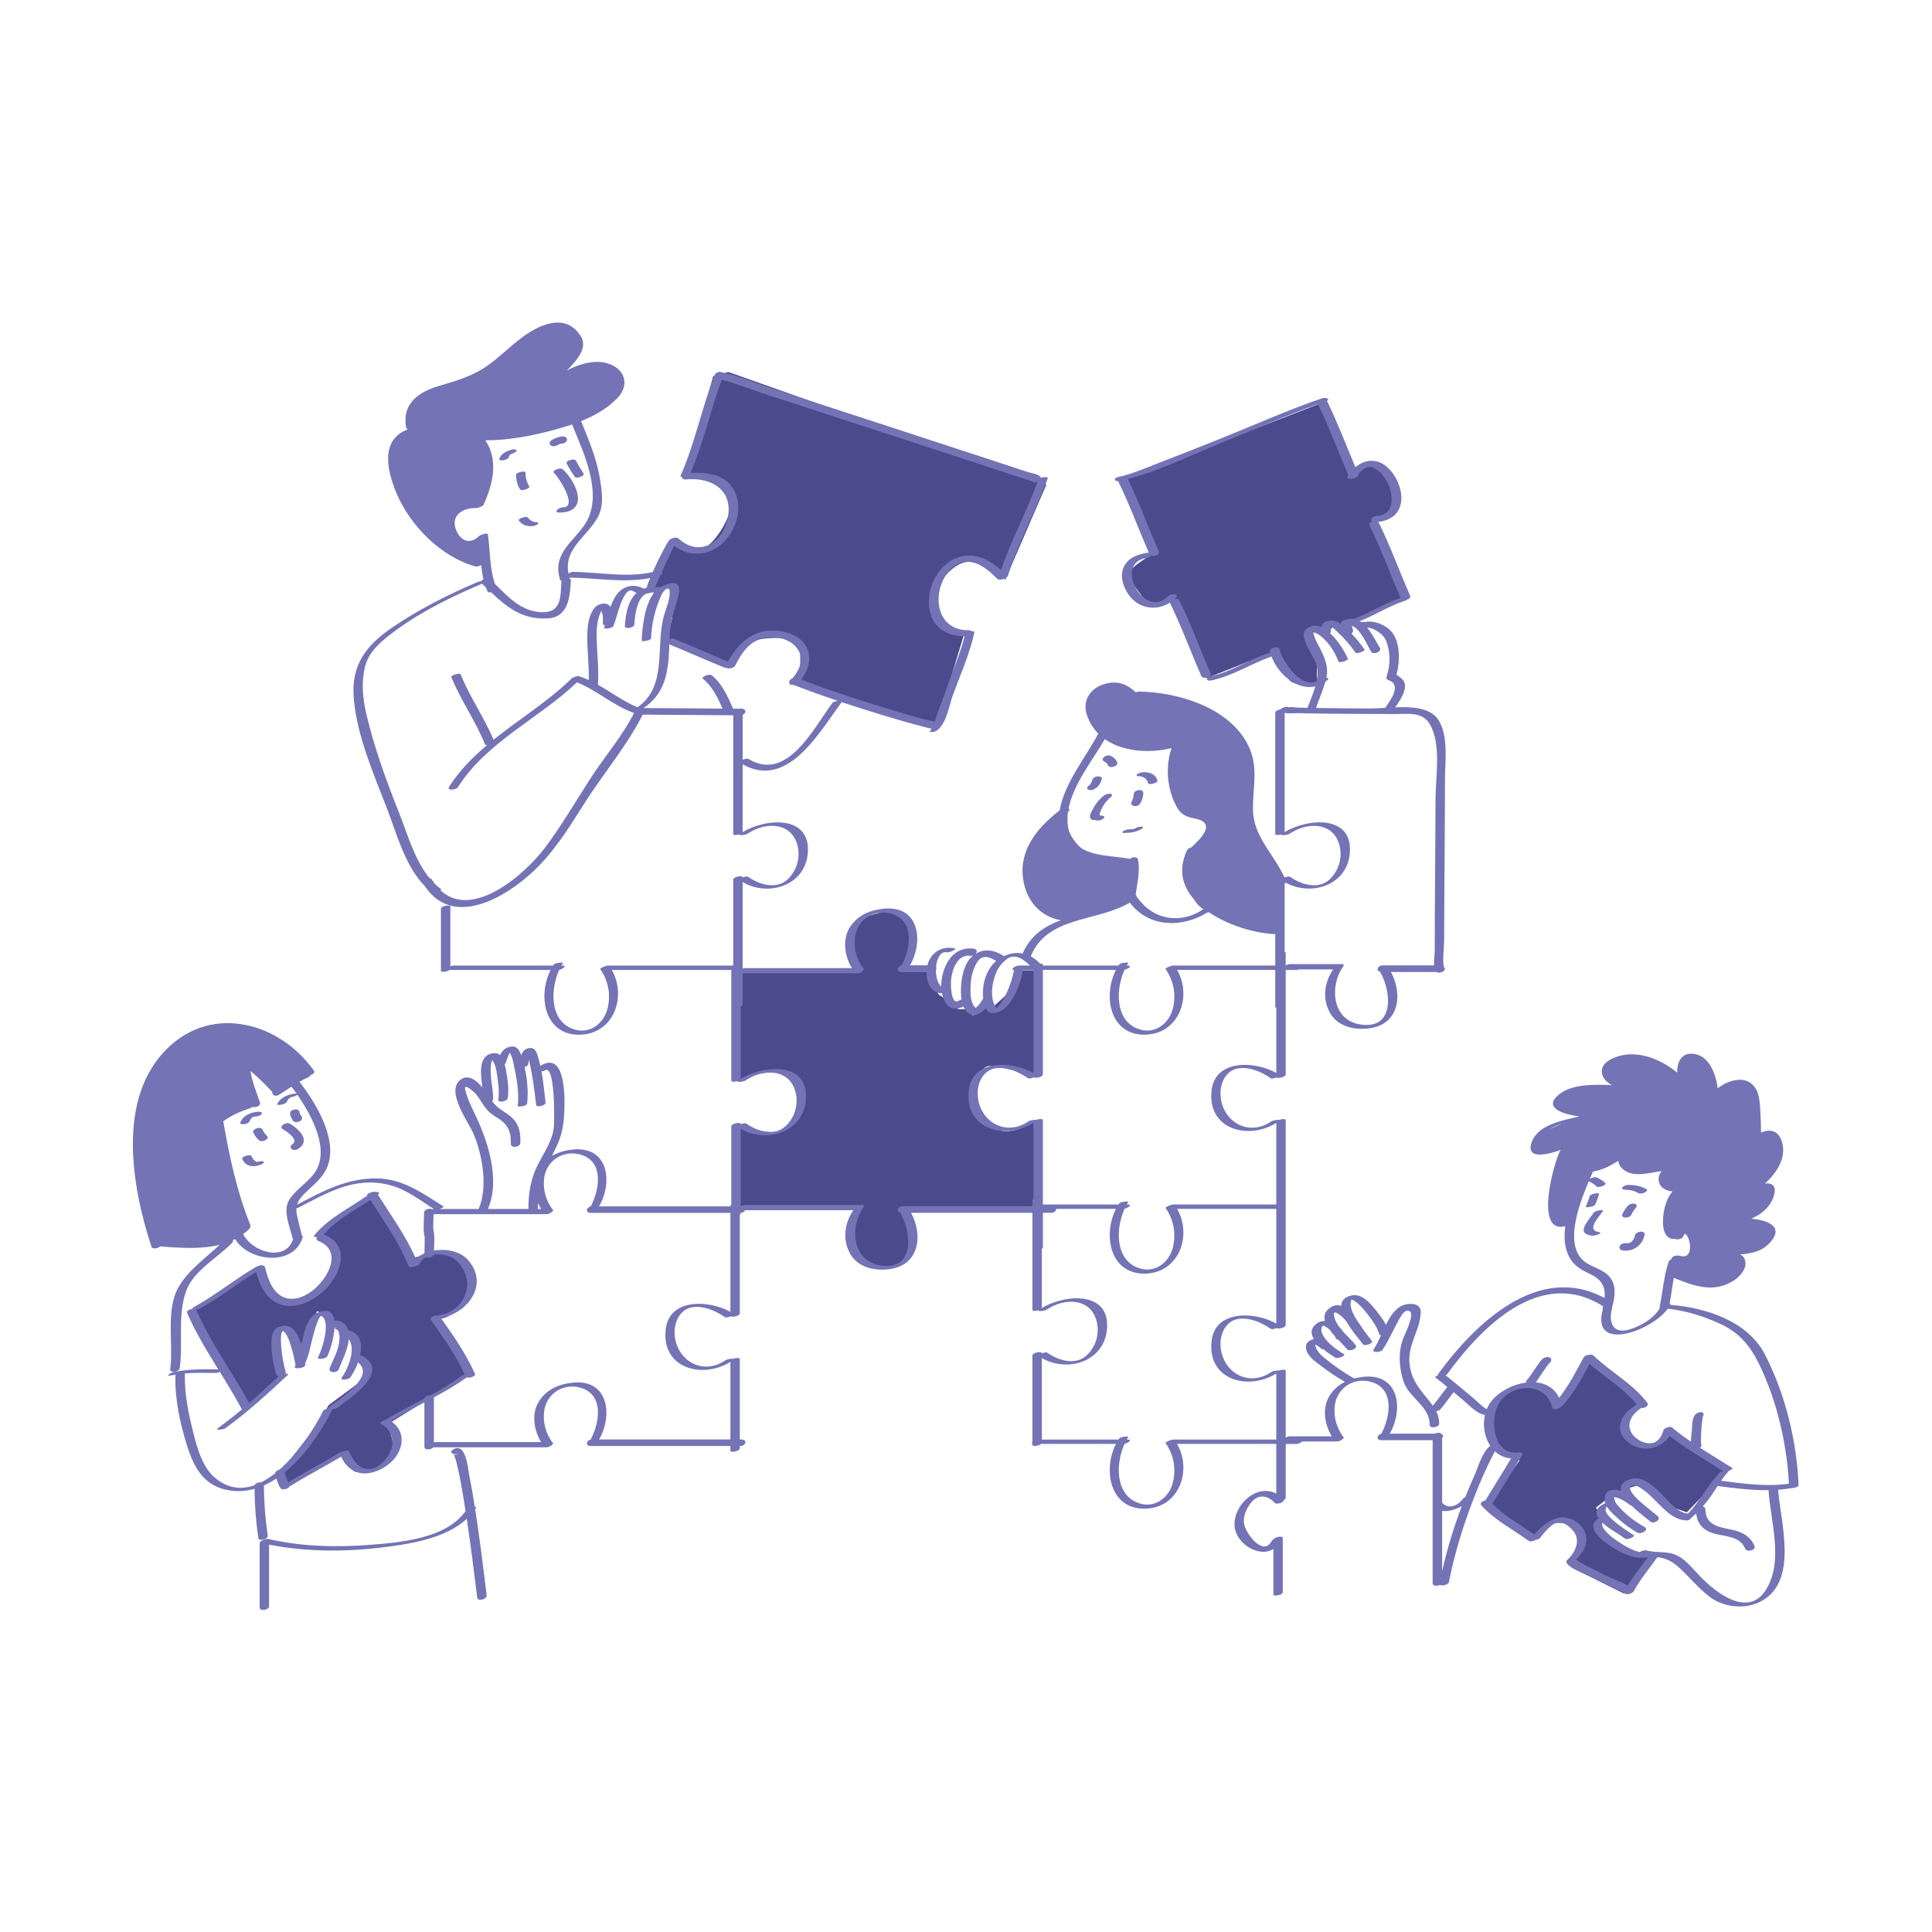
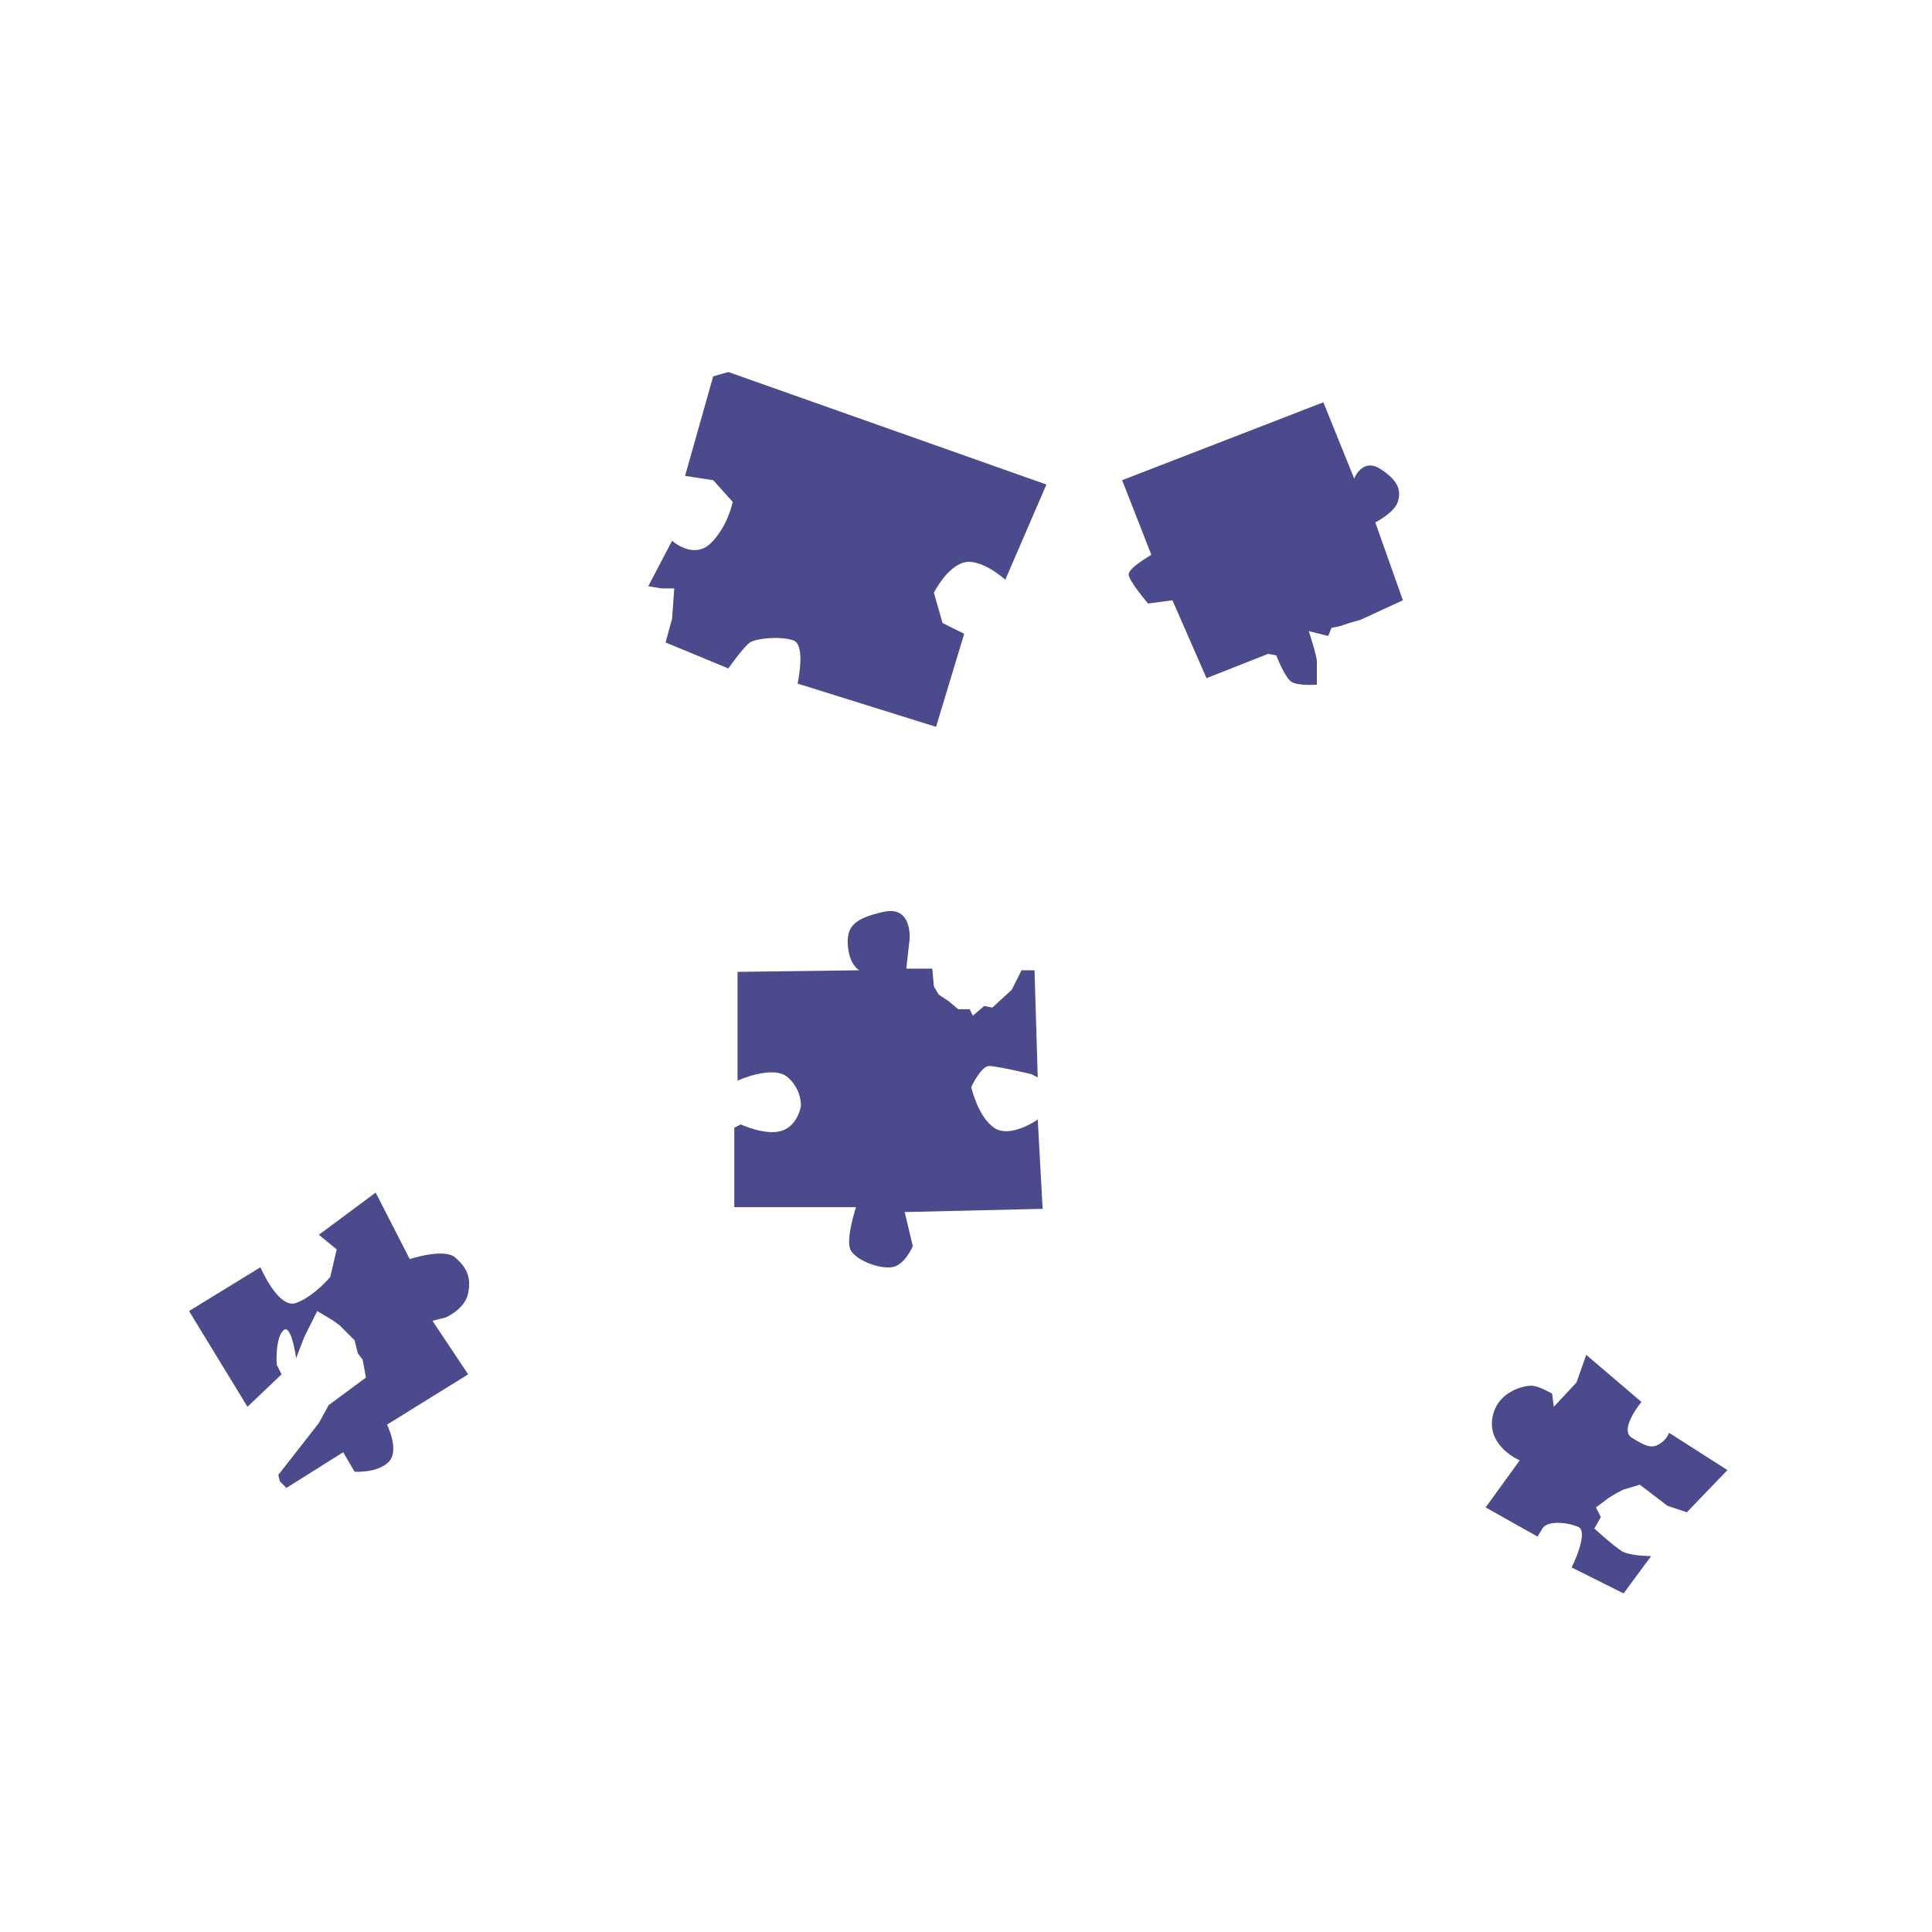
<svg xmlns="http://www.w3.org/2000/svg" version="1.1" id="Layer_1" x="0px" y="0px" width="595.28px" height="595.28px" viewBox="0 0 595.28 595.28" enable-background="new 0 0 595.28 595.28" xml:space="preserve">
  <path id="color_x5F_2" fill="#4a4a8c" d="M321.249,372.455l-42.5,1l2.5,10.5c0,0-2.5,6-6.5,6.5s-10.5-2-12.5-5s1.5-13.5,1.5-13.5  h-37.5v-24.5l2-1c0,0,7.5,3.5,12.5,2s6-7.5,6-7.5s0.5-5-4-9s-15.5,1-15.5,1v-33.5l37.5-0.5c0,0-3-1.5-3.5-7.5s2-8.5,11-10.5  s8,8.5,8,8.5l-1,9h8l0.5,5.5l1.5,2.5l3,2l3,2.5h3.5l1,2l3.5-3l2.5,0.5l6-5.5l3-6h4l1,33l-2-1c0,0-10.5-2.5-13-2.5s-5.5,6.5-5.5,6.5  s2,9,7,12.5s13.5-2.5,13.5-2.5L321.249,372.455z M514.249,441.455c0,0-0.5,2-3,3.5s-4.5,0.5-8.5-2s3-11,3-11l-15.343-13.087  l-1.657-1.413l-3,8.5l-7,7.5l-0.5-4c0,0-4-2.5-6.5-2.5s-11,2-12,10.5s8.5,12.5,8.5,12.5l-10.5,14.5l16,9c0,0,0,0,1.5-2.5  s7.5-2,11-0.5s-2,12.5-2,12.5l16,8l8.5-11.5c0,0-6.5,0-9-1.5s-8.5-7-8.5-7l2-3.5l-1.5-3l2-1.5l2-1.5l2.5-1.5l2-1l5-1.5l8.5,6.5l6,2  l12.5-13L514.249,441.455z M140.249,387.455c-3.5-3-14,0.5-14,0.5l-10.5-20.5l-17.5,13l5.5,4.5l-2,8.5c0,0-5,6-10.5,8s-11-11-11-11  l-22,13.5l18,29.5l10.5-10l-1.5-3c0,0-0.5-8,2-10.5s4,8.5,4,8.5l2.5-6.5l4-8l5,3l2,1.5l2.5,2.5l2,2l1,4l1.5,2l1,5.5l-11.5,8.5  l-3,5.5l-12.5,16l0.5,2l2,2l17.5-11l3.5,6c0,0,7,0.5,10.5-3s-0.5-11.5-0.5-11.5l25-15.5l-11-16.5l4-1c0,0,6-2.5,7-7.5  S143.749,390.455,140.249,387.455z M430.749,154.455c1-3.5,0-6.5-5.5-10s-8,3-8,3l-9.5-23.5l-62,24l9,23c0,0-7,4-7,6s6,9,6,9l7.5-1  l10.5,24l19-7.5l2.5,0.5c0,0,2.5,6.5,4.5,8s8,1,8,1s0-5,0-7s-2.5-9.5-2.5-9.5l6,1.5l1-2.5l2.5-0.5l3-1l3.5-1l13-6l-8.5-24  C423.749,160.955,429.749,157.955,430.749,154.455z M219.748,115.956l-8.667,30.667l8.667,1.333l6,6.667  c0,0-1.333,7.333-6.667,12.667s-12-0.667-12-0.667l-7.333,14l4,0.667h4l-0.667,9.333l-2,7.333l19.333,8c0,0,4.667-6.667,6.667-8  s9.333-2,13.333-0.667s1.333,13.333,1.333,13.333l42.667,13.333l8.667-28.667l-6.667-3.333l-2.667-9.333c0,0,4-8,9.333-9.333  s12.667,5.333,12.667,5.333l12.667-29.333l-98-34.667L219.748,115.956z" />
-   <path id="color_x5F_1" d="M493.889,373.13c-0.859,1.26-1.939,2.417-2.623,3.789c-0.824,1.652-0.22,2.54,1.6,2.74  c0.662,0.073-0.215,0.588-0.38,0.66c-0.611,0.27-1.346,0.469-2.019,0.395c-1.484-0.163-3.025-0.802-2.355-2.557  c0.64-1.674,1.932-3.018,2.929-4.48c0.322-0.472,1.2-0.646,1.711-0.744C492.826,372.918,494.155,372.739,493.889,373.13z   M499.961,385.292c3.263,0.446,6.12-1.569,6.746-4.798c0.294-1.522-2.679-1.197-2.946,0.183c-0.281,1.453-1.273,2.598-2.83,2.386  c-0.704-0.096-1.579,0.223-1.88,0.913C498.757,384.648,499.319,385.205,499.961,385.292z M489.786,371.89  c0.446-0.084,1.477-0.273,1.709-0.752c0.496-1.023,0.838-2.116,1.197-3.192c0.151-0.454-0.97-0.245-1.142-0.212  c-0.384,0.073-1.553,0.285-1.709,0.752c-0.359,1.076-0.701,2.169-1.197,3.192C488.434,372.113,489.662,371.914,489.786,371.89z   M501.648,371.458c-0.753,0.775-1.294,1.673-1.774,2.634c-0.314,0.629,0.27,1.02,0.843,1.066c0.647,0.052,1.582-0.216,1.897-0.848  c0.394-0.787,0.8-1.52,1.417-2.155c0.454-0.467,0.285-1.065-0.334-1.247C503.011,370.708,502.144,370.947,501.648,371.458z   M500.656,366.553c1.361,0.02,2.85,0.274,4.022,1.005c0.557,0.347,1.324,0.185,1.898-0.044c0.18-0.072,1.349-0.698,0.808-1.035  c-1.657-1.033-3.625-1.362-5.554-1.39c-0.632-0.009-1.509,0.24-1.922,0.754C499.475,366.383,500.278,366.548,500.656,366.553z   M551.824,458.54c-0.037,0.009-0.073,0.02-0.11,0.026c-1.276,0.219-2.565,0.349-3.859,0.443c0.871,10.446,6.131,27.8-4.863,34.172  c-5.047,2.925-12.024,2.155-16.507-1.389c-3.234-2.557-5.829-5.739-8.847-8.526c-2.33-2.151-4.108-3.116-6.989-3.479  c-0.018,0.03-0.027,0.057-0.049,0.088c-2.448,3.428-5.167,6.659-7.183,10.375c-0.087,0.16-0.234,0.294-0.413,0.408  c-0.637,0.497-1.949,0.781-2.498,0.27c-0.525-0.489-2.792-1.363-3.8-1.857c-2.225-1.091-4.452-2.179-6.665-3.294  c-1.018-0.513-7.758-3.057-7.415-4.688c0.048-0.231,0.209-0.431,0.428-0.595c2.359-2.244,4.108-5.98,1.638-8.854  c-1.8-2.094-4.258-3.628-6.763-1.496c-1.319,1.123-2.418,2.428-3.486,3.785c-0.207,0.263-0.813,0.471-1.407,0.565  c-0.608,0.403-1.564,0.604-2.053,0.25c-4.925-3.568-10.448-6.377-14.568-10.946c-0.565-0.627,0.334-1.301,1.273-1.488  c2.578-4.349,5.34-8.586,7.898-12.95c-1.976-0.155-3.644-0.956-4.959-2.17c-0.123,0.193-0.259,0.425-0.406,0.708  c-0.538,1.034-1.064,2.073-1.562,3.126c-1.431,3.027-2.784,6.093-4.017,9.206c-3.51,8.863-6.389,17.935-8.221,27.298  c-0.147,0.751-2.155,1.219-2.736,0.791c-0.86,0.446-2.261,0.414-2.261-0.545c0-14.677,0-29.354,0-44.03c-5.248,0-10.496,0-15.744,0  c-1.815,0-1.412-1.702-0.076-1.972c2.689-5.037,4.09-13.289-2.378-15.738c-5.578-2.112-11.392,1.366-11.979,7.258  c-0.341,3.423,0.572,6.504,2.528,9.313c0.917,0.304-0.765,1.533-1.689,1.533c-3.618,0-7.235,0-10.853,0  c-0.399,0.363-1.28,0.759-1.763,0.759c-1.108,0-2.215,0-3.323,0c0,5.536,0,11.072,0,16.607c0,0.273-0.244,0.504-0.587,0.683  c0.049,0.732-2.213,1.506-2.808,0.863c-2.302-2.49-5.241-2.749-7.413,0.111c-1.39,1.83-2.551,4.415-1.924,6.767  c0.802,3.014,5.94,9.739,8.442,4.819c0.091-0.18,0.308-0.336,0.579-0.46c0.461-0.77,2.813-1.098,2.813-0.512  c0,5.586,0,11.173,0,16.76c0,0.954-2.897,1.426-2.897,0.776c0-4.679,0-9.359,0-14.038c-4.514,2.853-11.924-1.841-11.971-7.51  c-0.054-6.559,7.108-12.637,12.869-9.554c0-5.104,0-10.208,0-15.313c-10.188,0-20.377,0-30.565,0  c4.725,8.244,0.57,19.806-9.943,19.954c-10.765,0.152-12.984-11.946-8.892-19.954c-7.695,0-15.391,0-23.086,0  c-0.693,0.625-2.656,0.852-2.656,0.325c0-0.132,0-0.264,0-0.396c-0.282-0.1-0.226-0.296,0-0.506c0-4.488,0-8.977,0-13.464  c0-4.389,0-8.779,0-13.168c0-0.947,2.897-1.416,2.897-0.776c0,0.034,0,0.067,0,0.101c0.64-0.259,1.393-0.426,1.713-0.2  c3.424,2.399,8.692,4.034,12.178,0.741c2.619-2.475,3.844-6.244,3.141-9.818c-1.545-7.859-9.893-8.066-15.58-4.175  c-0.449,0.307-2.877,0.678-2.427,0.134c-0.841,0.293-1.922,0.318-1.922-0.073c0-9.978,0-19.955,0-29.932  c-12.457,0-24.915,0-37.372,0c3.738,7.053,2.528,16.284-6.904,17.394c-4.378,0.514-9.423-0.549-11.804-4.67  c-2.535-4.39-1.858-9.443,0.897-13.527c-11.114,0-22.229,0-33.343,0c-0.187,0.421-0.682,0.796-1.355,0.822c0,0.036,0,0.072,0,0.108  c0,0.18-0.106,0.343-0.276,0.484c0,10.114,0,20.229,0,30.342c0,0.852-2.34,1.314-2.81,0.933c-0.656,0.279-1.461,0.474-1.801,0.242  c-2.739-1.873-6.266-3.476-9.678-3.089c-4.28,0.484-6.144,4.934-5.763,8.797c0.782,7.923,8.811,12.375,15.702,7.545  c0.337-0.237,1.812-0.513,2.318-0.394c0.854-0.331,2.031-0.375,2.031,0.033c0,8.274,0,16.547,0,24.821c0.164,0,0.327,0,0.49,0  c1.971,0,1.329,2.012-0.286,2.012c-0.068,0-0.136,0-0.204,0c0,0.234,0,0.468,0,0.702c0,0.947-2.897,1.416-2.897,0.776  c0-0.493,0-0.985,0-1.478c-14.33,0-28.659,0-42.988,0c-1.815,0-1.412-1.702-0.076-1.972c2.689-5.037,4.089-13.289-2.378-15.738  c-5.577-2.112-11.392,1.366-11.979,7.258c-0.341,3.423,0.573,6.504,2.527,9.312c0.917,0.304-0.765,1.533-1.689,1.533  c-11.653,0-23.306,0-34.958,0c-0.622,0.793-2.743,1.018-2.743-0.163c0-4.557,0-9.113,0-13.67c-3.496,1.834-6.995,3.667-10.353,5.759  c5.371,3.479,3.713,10.172-1.097,13.623c-2.215,1.589-5.211,2.814-7.992,2.427c-3.057-0.426-4.979-2.438-6.219-5.074  c-5.063,3.051-10.352,5.708-15.351,8.866c-0.096,0.061-0.26,0.117-0.455,0.166c-0.169,0.774-2.209,1.412-2.808,0.721  c-0.515-0.594-0.793-1.52-1.057-2.244c-0.093-0.255-0.192-0.521-0.287-0.792c-1.24,0.822-2.521,1.541-3.841,2.127  c0.038,5.196,0.427,10.354,1.19,15.496c0.165,1.112-2.747,1.795-2.897,0.776c-0.75-5.055-1.115-10.122-1.179-15.226  c-2.412,0.679-4.929,0.903-7.532,0.521c-7.854-1.151-11.069-6.779-13.283-13.888c-2.146-6.892-3.797-14.425-3.545-21.687  c0.002-0.054,0.015-0.106,0.038-0.156c-0.423,0.074-0.847,0.147-1.269,0.243c-2.028,0.457-0.509-0.706,0.571-0.949  c4.587-1.033,9.198-0.926,13.858-0.88c-3.49-5.647-6.96-11.304-9.606-17.41c-0.254-0.585,0.767-1.151,1.678-1.237  c-0.128-0.129-0.021-0.332,0.51-0.622c6.687-3.653,12.565-8.556,19.154-12.369c0.125-0.072,0.304-0.131,0.503-0.177  c0.797-0.438,1.997-0.408,2.202,0.459c0.85,3.604,2.475,8.382,6.559,9.411c3.116,0.785,6.382-0.876,8.695-2.862  c4.305-3.696,8.559-11.754,1.223-14.732c-0.708-0.287-0.763-0.764-0.502-1.191c-0.685,0.024-1.197-0.15-0.81-0.618  c4.457-5.378,10.754-8.278,16.341-12.236c-0.028-0.046-0.058-0.091-0.087-0.137c-0.221-0.356,1.881-1.271,2.668-0.952  c0.823-0.014,1.484,0.207,0.731,0.768c-0.028,0.021-0.058,0.042-0.086,0.063c4.07,6.479,8.642,12.689,11.685,19.732  c0.773-0.665,1.671-1.212,2.656-1.633c0.025-1.635,0.146-3.906,0.045-5.351c-0.042-0.074-0.092-0.141-0.109-0.245  c-0.021-0.12-0.031-0.243-0.047-0.364c-0.023,0.002-0.025-0.035-0.013-0.095c-0.27-2.121,0.019-4.488,0.019-6.582  c0-0.869,1.723-1.387,2.52-0.951c0.171-0.055,0.337-0.089,0.485-0.092c-4.484-2.841-8.651-6.185-13.943-7.46  c-10.697-2.58-18.904,2.497-28.007,7.16c-0.078,0.04-0.221,0.083-0.395,0.124c-0.044,0.543-0.015,1.127,0.105,1.765  c0.425,2.254,1.101,4.433,1.628,6.663c0.174,0.087,0.265,0.226,0.206,0.432c-2.639,9.091-16.569,7.633-20.811,0.597  c-0.242,0.125-0.491,0.233-0.737,0.349c0.134,0.208,0.097,0.488-0.242,0.839c-4.499,4.648-11.896,8.525-14.147,14.865  c-2.673,7.528-0.886,15.935-1.953,23.726c-0.17,1.244-3.123,1.668-2.929,0.248c1.079-7.881-1.552-18.312,2.693-25.447  c3.132-5.264,8.175-8.68,12.537-12.816c-5.872,1.458-12.477,0.917-18.337,0.485c-0.664,0.622-2.407,0.918-2.664,0.133  c-6.089-18.605-10.848-45.875,4.999-61.25c13.997-13.58,34.602-7.825,45.082,7.021c0.38,0.539-0.316,1.077-1.108,1.313  c-0.069,0.263-0.306,0.524-0.787,0.728c-0.894,0.378-1.751,0.824-2.59,1.305c4.836,6.31,11.12,16.475,9.081,24.708  c-0.915,3.693-3.465,5.984-6.188,8.498c-1.594,1.471-3.058,2.836-3.618,4.673c7.943-4.145,15.398-8.251,24.734-8.07  c7.992,0.154,13.957,4.597,20.405,8.639c0.158,0.099-0.475,0.5-1.189,0.774c3.99,0,7.979,0,11.969,0  c2.971-6.627,1.156-16.815-1.577-23.198c-1.586-3.704-8.519-12.886-4.143-16.505c2.407-1.99,4.915-0.093,6.889,2.258  c-0.633-4.602-1.317-10.4,3.868-10.572c0.623-0.021,1.131,0.221,1.549,0.619c0.613-1.204,1.478-2.201,2.941-2.562  c1.909-0.471,2.811,0.498,3.441,2.222c0.044,0.121,0.082,0.253,0.125,0.375c0.345-0.901,0.873-1.676,1.791-2.022  c1.791-0.676,2.678,0.19,3.21,1.825c0.369,1.13,0.669,2.286,0.927,3.457c7.434-4.636,7.559,8.478,7.426,12.961  c-0.128,4.302-0.533,7.952-2.447,11.885c-0.482,0.991-0.949,1.95-1.397,2.893c1.924-1.112,4.137-1.723,6.482-1.954  c10.954-1.081,12.331,10.058,8.029,17.515c13.49,0,26.979,0,40.468,0c0-0.034,0-0.068,0-0.103c0-0.18,0.106-0.343,0.276-0.484  c0-8.02,0-16.038,0-24.057c0-0.947,2.897-1.416,2.897-0.776c0,0.034,0,0.067,0,0.101c0.64-0.259,1.393-0.426,1.714-0.2  c3.424,2.4,8.692,4.035,12.178,0.741c2.619-2.475,3.844-6.243,3.141-9.818c-1.545-7.858-9.893-8.066-15.58-4.175  c-0.449,0.307-2.878,0.678-2.427,0.134c-0.842,0.293-1.923,0.318-1.923-0.073c0-11.273,0-22.545,0-33.818  c0-0.122,0.049-0.235,0.132-0.339c-0.062,0.009-0.12,0.014-0.173,0.014c-12.262,0-24.524,0-36.786,0  c4.724,8.244,0.57,19.806-9.943,19.954c-10.765,0.152-12.983-11.946-8.891-19.954c-10.387,0-20.774,0-31.161,0  c-0.001,0-0.002,0-0.004,0c-0.711,0.586-2.637,0.799-2.637,0.326c0-6.385,0-12.77,0-19.154c0-0.906,2.897-1.356,2.897-0.776  c0,6.173,0,12.347,0,18.52c0.343-0.153,0.7-0.261,0.95-0.261c10.244,0,20.488,0,30.732,0c0.054-0.083,0.103-0.169,0.158-0.251  c0.469-0.697,3.04-0.797,2.854-0.522c-0.163,0.242-0.315,0.509-0.468,0.773c0.077,0,0.154,0,0.231,0c1.75,0,0.088,1.092-0.908,1.307  c-2.648,5.778-2.958,14.905,3.424,17.905c5.46,2.567,10.576-1.147,11.625-6.654c0.781-4.101-0.038-8.056-2.414-11.485  c-0.119-0.171,0.687-0.626,1.489-0.856c0.312-0.129,0.625-0.217,0.851-0.217c12.879,0,25.759,0,38.638,0c0-8.82,0-17.641,0-26.461  c0-0.947,2.897-1.416,2.897-0.776c0,0.034,0,0.067,0,0.101c0.64-0.259,1.393-0.426,1.714-0.2c3.424,2.4,8.692,4.035,12.178,0.741  c2.619-2.475,3.844-6.243,3.141-9.818c-1.545-7.859-9.893-8.066-15.58-4.175c-0.449,0.307-2.874,0.677-2.428,0.135  c-0.842,0.293-1.922,0.318-1.922-0.073c0-12.2,0-24.4,0-36.6c-9.302-0.031-18.604-0.174-27.905-0.188  c-4.907,9.729-12.302,18.36-18.12,27.581c-4.593,7.278-9.106,14.574-15.396,20.522c-8.857,8.377-24.996,17.802-33.693,4.615  c-5.959-6.017-8.611-16.077-11.489-23.566c-4.158-10.823-9.465-22.827-10.34-34.515c-0.769-10.279,4.05-16.211,12.25-21.752  c8.154-5.509,16.983-9.934,26.02-13.797c0.2-0.085,0.572-0.15,0.956-0.183c0.105-0.241,0.386-0.466,0.743-0.633  c-0.327-1.401-0.541-2.854-0.7-4.322c-0.602,0.282-1.363,0.493-1.73,0.391c-10.66-2.96-20.21-12.599-24.41-22.725  c-2.816-6.789-5.046-16.207,3.488-19.502c0.035-0.013,0.07-0.022,0.105-0.034c-0.316-0.103-0.555-0.323-0.613-0.69  c-1.169-7.478,4.046-10.917,10.571-12.796c5.381-1.551,10.63-3.184,15.192-6.586c3.542-2.642,6.662-5.793,10.23-8.402  c5.458-3.991,13.3-7.432,17.852-0.228c2.228,3.526-1.037,7.335-4.253,10.531c3.655-1.851,7.78-3.132,11.529-2.38  c6.01,1.206,8.395,6.583,3.772,11.19c-3.089,3.079-6.895,5.217-10.936,6.842c2.263,5.59,4.7,11.296,5.712,17.259  c0.666,3.923,1.475,8.602-0.555,12.299c-3.396,6.186-10.621,9.77-9.021,17.436c0.399-0.311,0.94-0.557,1.382-0.552  c8.046,0.103,16.6,1.887,24.546,0.054c1.841-4.137,4.313-8.851,5.006-9.736c0.504-0.644,1.841-0.986,2.62-0.814  c0.004,0,0.008,0.001,0.012,0.002c0.153,0.033,0.227,0.104,0.226,0.231c0.113,0.041,0.218,0.093,0.302,0.167  c6.28,5.542,13.327,1.165,14.915-6.3c1.854-8.719-4.767-12.816-12.814-12.09c-0.945,0.085-1.265-0.311-1.179-0.764  c-0.367-0.03-0.598-0.146-0.5-0.367c4.383-9.921,6.463-20.631,10.375-30.727c0.008-0.022,0.025-0.042,0.037-0.063  c0.086-0.645,1.031-1.359,1.91-1.183c5.402,1.081,10.787,3.42,16.013,5.118c11.329,3.68,22.653,7.372,33.976,11.07  c11.197,3.657,22.394,7.316,33.584,10.992c3.667,1.204,7.335,2.408,11,3.624c1.02,0.338,2.962,0.578,3.805,1.325  c0.189,0.168,0.282,0.342,0.313,0.514c0.923-0.355,2.287-0.381,2.097,0.15c-3.651,10.193-9.07,19.658-12.252,30.027  c-0.081,0.264-0.423,0.485-0.844,0.639c-0.64,0.513-1.961,0.782-2.491,0.232c-2.651-2.752-6.84-6.266-11.018-4.957  c-2.995,0.938-5.091,3.771-6.14,6.618c-2.481,6.734,0.279,14.31,8.313,14.217c0.536-0.006,0.869,0.132,1.045,0.334  c0.492-0.049,0.862,0.021,0.805,0.29c-1.42,6.658-4.443,13.359-6.759,19.743c-1.026,2.828-2.421,11.61-6.907,10.982  c-0.372-0.052,0.02-0.337,0.597-0.607c-0.217,0.058-0.434,0.116-0.651,0.174c0.199-0.146,0.377-0.369,0.547-0.619  c-1.041-0.093-2.161-0.486-2.949-0.684c-3.738-0.94-7.441-2.024-11.129-3.144c-4.576-1.39-9.15-2.816-13.697-4.321  c-0.006,0.076-0.036,0.162-0.113,0.265c-6.904,9.235-16.493,26.685-30.343,18.897c0,6.906,0,13.813,0,20.719  c0,0.072-0.022,0.141-0.053,0.207c7.154-4.343,21.301-5.459,20.104,6.677c-0.979,9.926-12.243,13.243-20.052,8.702  c0,8.88,0,17.76,0,26.639c0.226-0.086,0.45-0.14,0.641-0.14c11.008,0,22.016,0,33.024,0c-2.296-3.829-3.095-8.999-0.441-12.877  c2.403-3.512,6.152-5.034,10.277-5.44c10.928-1.078,12.324,10.003,8.061,17.46c1.791,0,3.583,0,5.374,0  c0.003-0.015,0.006-0.03,0.009-0.044c0.965-3.922,4.391-6.014,8.352-5.188c0.934,0.195-1.62,1.366-2.357,1.212  c-1.935-0.404-3.112,1.881-3.355,4.505c0.161,0.272,0.131,0.615-0.044,0.917c-0.019,2.01,0.501,4.057,1.642,5.14  c-0.007-0.373-0.002-0.745,0.026-1.109c0.431-5.514,3.627-11.446,9.984-10.558c1.171,0.163,1.113,0.996,0.562,1.591  c2.645-1.677,5.712-1.232,8.453,0.494c0.115,0.072,0.192,0.15,0.254,0.229c1.968-0.937,3.931-1.211,5.802-0.846  c2.525-5.699,6.834-8.435,11.775-10.247c-6.323-1.082-10.765-6.056-11.654-12.958c-1.157-8.978,4.611-15.706,11.281-20.889  c1.537-8.477,7.995-16.282,11.917-23.648c-1.542-1.558-2.772-3.487-3.544-5.85c-1.502-4.601,1.375-8.532,6.053-9.594  c4.072-0.925,6.51,0.471,9.103,2.73c0.239-0.154,0.54-0.254,0.899-0.248c11.709,0.181,26.917,4.608,33.113,15.531  c4.002,7.056,1.982,13.122,2.027,20.757c0.049,8.25,6.309,13.654,9.56,20.689c0.127,0.048,0.208,0.12,0.208,0.223  c0,0.034,0,0.067,0,0.101c0.64-0.259,1.393-0.426,1.714-0.2c3.424,2.4,8.692,4.035,12.178,0.741  c2.619-2.475,3.844-6.243,3.141-9.818c-1.544-7.859-9.893-8.066-15.58-4.175c-0.449,0.307-2.874,0.677-2.428,0.135  c-0.842,0.293-1.922,0.318-1.922-0.073c0-12.47,0-24.94,0-37.41c0-0.508,0.834-0.876,1.607-1.012  c0.475-0.583,2.129-1.068,2.706-0.547c-0.418-0.378,1.984-0.017,2.719,0.007c0.965,0.031,1.931,0.044,2.896,0.066  c0.779-2.143,1.785-4.365,2.437-6.62c-5.611,1.312-11.427-3.667-13.523-9.195c-0.04,0.016-0.073,0.032-0.117,0.047  c-6.233,2.209-11.813,5.902-18.336,7.308c-1.491,0.321-1.957-0.557-0.918-1.044c-0.765,0.395-1.951,0.397-2.293-0.383  c-3.252-7.426-6.011-15.058-9.577-22.346c-0.031-0.063-0.048-0.125-0.06-0.187c-4.464,2.89-10.36,1.745-13.253-3.271  c-1.341-2.327-2.116-5.108-0.979-7.681c1.291-2.918,4.628-4.049,7.554-4.436c0.063-0.008,0.114-0.009,0.171-0.014  c-3.172-7.293-5.896-14.773-9.396-21.923c-0.02-0.041-0.026-0.079-0.038-0.119c-1.306,0.063-1.46-0.959,0.125-1.288  c4.225-0.877,8.364-2.766,12.376-4.303c6.5-2.49,12.97-5.061,19.432-7.648c10.245-4.102,20.412-8.7,30.861-12.264  c1.114-0.38,2.687,0.198,1.527,0.801c0.022,0.034,0.049,0.064,0.067,0.102c3.246,6.632,5.827,13.549,8.715,20.337  c1.607-1.376,3.566-2.219,5.854-1.931c3.041,0.382,5.309,2.887,6.679,5.448c1.393,2.602,2.195,5.963,1.13,8.822  c-1.068,2.868-3.819,4.214-6.693,4.501c0.113,0.089,0.21,0.197,0.277,0.334c3.566,7.288,6.325,14.919,9.577,22.346  c0.264,0.602-0.293,1.108-0.995,1.317c-0.131,0.115-0.357,0.234-0.71,0.35c-4.81,1.59-9.097,4.35-13.775,6.242  c0.146,0.085,0.284,0.188,0.424,0.286c0.104-0.021,0.211-0.045,0.304-0.045c0.091,0,0.183,0,0.274,0c0.174,0,0.32,0.021,0.455,0.05  c2.535-0.608,5.601,0.525,7.492,2.117c2.414,2.031,3.151,5.72,3.091,8.718c-0.037,1.846-0.253,3.627-0.747,5.408  c0.027-0.098,1.667,1.099,2.084,1.669c1.703,2.325-0.924,6.159-2.469,8.335c5.076-0.208,10.526,0.099,13.029,3.493  c3.517,4.77,2.322,13.163,2.309,18.598c-0.022,9.418-0.074,18.837-0.139,28.255c-0.049,7.196-0.12,14.392-0.119,21.588  c0,1.212-0.7,7.645,0.129,8.394c-0.001,0-0.003,0-0.004,0c0.187,0.163,0.194,0.418-0.143,0.789  c-0.011,0.011-0.021,0.022-0.031,0.034c-0.483,0.53-1.734,0.823-2.388,0.398c-4.649,0-9.298,0-13.947,0  c3.737,7.053,2.527,16.284-6.904,17.393c-4.377,0.514-9.423-0.548-11.804-4.669c-2.535-4.389-1.858-9.442,0.897-13.527  c-3.511,0-7.023,0-10.535,0c-0.282,0.11-0.56,0.184-0.765,0.184c-1.108,0-2.215,0-3.323,0c0,10.724,0,21.447,0,32.171  c0,0.852-2.34,1.314-2.81,0.933c-0.656,0.279-1.461,0.474-1.801,0.242c-2.739-1.873-6.266-3.476-9.679-3.089  c-4.28,0.484-6.144,4.934-5.763,8.797c0.782,7.923,8.811,12.375,15.703,7.545c0.337-0.237,1.812-0.513,2.318-0.394  c0.854-0.331,2.031-0.375,2.031,0.033c0,8.579,0,17.158,0,25.737c0,4.489,0,8.979,0,13.468c0,7.981,0,15.961,0,23.942  c0,0.852-2.337,1.313-2.809,0.933c-0.656,0.28-1.462,0.475-1.802,0.242c-2.739-1.873-6.266-3.476-9.679-3.089  c-4.28,0.484-6.144,4.934-5.763,8.797c0.782,7.923,8.812,12.375,15.703,7.544c0.337-0.237,1.812-0.513,2.318-0.394  c0.854-0.331,2.031-0.375,2.031,0.033c0,6.889,0,13.778,0,20.667c0.39-0.243,0.858-0.428,1.216-0.428c4.324,0,8.648,0,12.972,0  c-2.296-3.829-3.095-9-0.441-12.878c1.207-1.764,2.754-3.024,4.517-3.895c-2.449-1.385-4.79-2.967-7.026-4.672  c-1.785-1.361-4.404-3.004-4.937-5.38c-0.379-1.69,0.538-2.57,2.085-3.058c0.104-0.033,0.207-0.04,0.31-0.062  c-0.861-1.395-1.076-2.837,0.095-4.112c0.963-1.049,2.129-1.497,3.316-1.506c-0.374-1.326-0.17-2.595,1.058-3.67  c1.365-1.194,2.686-1.37,3.926-0.954c0.047-1.306,0.713-2.376,2.356-2.983c3.063-1.13,5.461,0.903,7.361,3.146  c1.402,1.655,3.006,3.599,4.057,5.666c1.108-2.233,2.403-4.289,4.307-5.542c1.906-1.256,6.576-1.631,6.439,1.712  c-0.241,5.906-4.369,10.134-3.373,16.52c0.745,4.777,3.215,7.31,6.095,10.914c0.36,0.451,0.694,0.892,1.007,1.334  c1.558-1.87,2.899-3.906,4.466-5.771c-1.231-1.016-2.471-2.021-3.742-2.987c-0.148-0.112,0.306-0.424,0.892-0.681  c-0.046-0.119-0.021-0.269,0.117-0.458c11.424-15.709,31.029-34.276,51.171-23.28c0.315-3.236-0.703-5.63-4.365-7.364  c-2.716-1.286-5.1-2.582-6.542-5.332c-1.443-2.753-1.659-6.037-1.191-9.463c-9.539,2.509-3.731-19.076-1.58-23.255  c0.047-0.091,0.116-0.171,0.195-0.248c-3.599,1.312-10.585,3.202-9.115-1.905c1.669-5.797,9.342-7.101,14.889-8.412  c-4.335-0.517-10.898-2.296-7.029-6.125c3.968-3.926,11.115-3.74,16.995-3.504c-1.624-0.891-2.983-2.164-3.112-4.118  c-0.156-2.354,2.392-3.814,4.256-4.509c6.454-2.407,13.71,0.466,18.975,4.76c-0.042-3.133,1.197-6.165,4.961-5.789  c4.809,0.48,6.933,6.046,7.522,10.64c3.557-2.798,9.195-4.282,11.808,0.25c1.133,1.966,1.185,4.712,1.334,6.909  c0.146,2.156,0.194,4.314,0.209,6.474c2.469-1.105,5.216-0.84,6.354,2.592c1.667,5.032-1.419,9.693-5.129,13.09  c-0.004,0.007-0.008,0.013-0.012,0.019c1.867-0.208,3.395,0.374,2.929,2.937c-0.669,3.687-3.765,6.52-7.165,7.89  c4.257,0.354,10.011,2.052,6.287,6.786c-2.568,3.265-6.036,3.941-9.691,4.214c0.989,0.563,1.677,1.453,1.639,2.888  c-0.057,2.128-2.105,4.261-3.805,5.3c-6.259,3.827-12.191,1.463-18.28-0.941c-0.478,2.614-0.801,5.27-1.306,7.865  c0.203,0.06,0.307,0.167,0.231,0.333c-0.016,0.035-0.04,0.071-0.056,0.106c11.027,0.839,23.94,5.012,29.25,15.373  c6.245,12.186,9.755,26.551,10.321,40.216C554.19,458.145,552.671,458.525,551.824,458.54z M258.183,215.953  c-4.563-1.526-9.094-3.145-13.57-4.896c-0.838,0.065-1.666-0.237-1.398-0.87c-0.102-0.449,0.391-0.965,1.008-1.237  c1.825-2.207,3.416-5.179,2.081-7.994c-1.343-2.831-4.302-4.315-7.35-4.536c-6.657-0.482-9.685,3.255-12.471,8.715  c-0.395,0.774-2.074,1.031-2.659,0.558c-0.271,0.042-0.515,0.042-0.679-0.024c-5.675-2.295-11.251-4.824-16.914-7.147  c-0.021,0.641-0.043,1.28-0.071,1.916c-0.318,7.212-1.519,13.517-7.888,17.729c8.12,0.012,16.24,0.123,24.36,0.172  c-1.497-3.388-3.129-6.859-6.062-9.204c-0.655-0.523,1.985-1.65,2.708-1.072c3.243,2.592,4.959,6.564,6.6,10.29  c0.854,0.003,1.709,0.011,2.564,0.012c1.666,0.002,1.464,1.44,0.385,1.885c0,4.617,0,9.233,0,13.85  c0.624-0.298,1.461-0.456,1.831-0.234c11.918,7.168,19.933-9.397,25.83-17.285C256.735,216.248,257.51,216.01,258.183,215.953z   M184.252,210.795c-0.003,0.056-0.018,0.111-0.042,0.165c4.085,2.302,7.887,5.201,12.23,6.966  c9.515-6.678,5.265-19.184,8.323-28.842c0.632-1.997,1.517-4.191,1.589-6.3c0.1-2.893-1.872-0.971-2.616,0.661  c-1.856,4.074-2.974,8.71-3.119,13.194c-0.024,0.77-2.908,1.105-2.897,0.776c0.124-3.864,0.896-11.142,3.819-14.792  c-0.3-0.043-0.587-0.064-0.858-0.057c-0.512,0.192-1.083,0.321-1.399,0.275c-3.061,1.28-3.608,6.483-3.851,9.62  c-0.077,0.995-2.994,1.559-2.9,0.354c0.25-3.238,0.749-6.766,2.857-9.369c0.22-0.271,0.46-0.509,0.708-0.734  c-1.309-0.862-2.204-1.276-3.224,0.134c-0.745,1.031-1.277,2.2-1.714,3.392c-0.793,2.164-1.297,4.426-2.125,6.576  c-0.319,0.828-3.152,1.167-2.875,0.447c0.082-0.211,0.151-0.432,0.227-0.647c-0.374-0.021-0.643-0.142-0.637-0.385  c0.024-1.136,0.114-2.431-0.271-3.529c-0.041-0.181-0.11-0.348-0.186-0.51c-1.2,2.256-1.481,5.112-1.461,7.589  C183.871,200.79,184.556,205.781,184.252,210.795z M207.734,168.202c-1.06,2.083-2.525,5.205-3.766,7.928  c0.222,0.332,0.082,0.816-0.52,1.147c-0.676,1.5-1.241,2.786-1.574,3.58c0.497,0.022,0.992,0.074,1.481,0.162  c2.474-1.417,6.623-2.789,5.805,1.716c-0.442,2.436-1.302,4.73-1.955,7.109c-0.626,2.283-0.812,4.654-0.913,7.024  c0.474-0.149,0.952-0.214,1.221-0.105c5.626,2.276,11.156,4.781,16.77,7.088c3.638-6.56,9.037-10.921,17.151-9.197  c8.217,1.746,10,8.712,5.438,14.708c7.968,3.093,16.108,5.767,24.271,8.289c3.858,1.192,7.724,2.371,11.622,3.429  c1.212,0.328,2.424,0.662,3.647,0.944c1.088,0.251,2.11-0.067,1.108,0.516c0.169-0.098,0.34-0.162,0.508-0.199  c0.323-0.948,0.582-1.902,0.807-2.494c1.282-3.369,2.497-6.764,3.685-10.167c1.546-4.429,3.579-9.017,4.669-13.615  c-3.992-0.125-7.985-1.466-9.846-5.328c-1.781-3.695-1.389-8.258,0.359-11.901c1.763-3.678,4.83-6.657,8.923-7.472  c4.52-0.899,8.555,1.342,11.798,4.283c3.161-9.3,7.895-17.966,11.272-27.189c-0.543,0.211-1.169,0.234-1.539-0.093  c-0.134-0.119-3.43-1.119-4.479-1.466c-3.727-1.232-7.456-2.458-11.186-3.682c-11.035-3.622-22.073-7.231-33.113-10.835  c-11.008-3.594-22.017-7.184-33.03-10.761c-4.14-1.344-10-3.622-13.97-4.652c-3.492,9.493-5.595,19.452-9.634,28.747  c4.65-0.277,10.34,0.37,13.021,4.629c2.168,3.443,2.132,7.708,0.646,11.422C223.178,169.854,214.729,173.284,207.734,168.202z   M176.262,130.778c-2.044,0.7-4.12,1.3-6.169,1.844c-6.716,1.783-13.606,3.039-20.557,3.049c4.082,6.023,2.389,13.331-0.453,19.642  c-0.016,0.035-0.04,0.066-0.06,0.099c0.27,0.306-1.714,1.157-2.263,1.133c-4.048-0.175-7.966,2.231-6.298,6.574  c1.259,3.278,4.085,4.984,7.109,2.074c0.289-0.278,2.654-1.262,2.766-0.477c0.688,4.829,0.499,10.46,2.153,15.173  c4.092,4.062,8.134,8.511,14.333,8.742c6.19,0.229,5.888-4.759,6.145-9.422c0.004-0.083,0.027-0.162,0.058-0.238  c-0.226-0.044-0.393-0.141-0.445-0.31c-2.374-7.704,3.212-10.991,7.249-16.548C186.315,153.185,180.071,140.028,176.262,130.778z   M181.913,239.874c4.373-6.801,9.819-12.949,13.449-20.202c-6.33-2.173-11.401-6.981-17.592-9.426  c-11.772,11.191-27.817,18.319-36.704,32.324c-0.533,0.841-3.461,1.079-2.71-0.105c3.181-5.014,7.265-9.148,11.73-12.912  c-0.328,0.014-0.582-0.043-0.65-0.215c-2.876-7.224-7.5-13.526-10.375-20.75c-0.193-0.485,2.641-1.421,2.897-0.776  c2.791,7.009,7.214,13.159,10.102,20.117c7.845-6.289,16.613-11.673,23.777-18.601c0.215-0.461,1.949-1.152,2.555-0.966  c1.043,0.32,2.048,0.721,3.03,1.169c0.088-4.707-0.57-9.4-0.462-14.112c0.063-2.749,0.458-5.987,2.286-8.178  c0.826-0.99,2.339-1.458,3.577-1.186c0.593,0.13,0.994,0.51,1.27,1.016c0.513-1.484,1.147-2.905,2.125-4.127  c2.085-2.606,5.317-3.082,8.101-1.571c0.299-0.112,0.601-0.212,0.913-0.287c0.23-0.806,0.611-1.834,1.082-2.978  c-8.12,1.573-16.643-0.038-24.83-0.143c0.003,0.079-0.019,0.157-0.07,0.233c0.297,0.126,0.496,0.36,0.475,0.733  c-0.285,5.17-0.777,11.331-7.325,11.619c-7.679,0.338-12.311-3.4-17.253-8.059c-0.504,0.077-0.949,0.032-1.077-0.24  c-0.198-0.42-0.372-0.854-0.534-1.292c-0.387-0.37-0.779-0.743-1.176-1.118c-9.119,3.912-18.292,8.317-26.316,14.2  c-4.019,2.947-8.521,6.303-9.758,11.425c-1.176,4.868-0.689,9.807,0.449,14.637c2.419,10.265,6.089,20.355,9.983,30.144  c2.558,6.427,4.826,14.706,9.477,20.344c0.295,0.049,0.551,0.18,0.7,0.424c0.258,0.424,0.526,0.816,0.798,1.193  c0.638,0.625,1.306,1.216,2.031,1.739c0.112,0.081,0.021,0.22-0.182,0.372c9.741,9.096,25.75-4.524,32.296-13.245  C173.082,254.306,177.343,246.982,181.913,239.874z M90.293,381.837c-0.05-0.078-0.092-0.163-0.116-0.264  c-0.792-3.358-3.172-8.482-1.079-11.844c1.989-3.194,5.355-5.075,7.609-8.039c5.193-6.829-0.271-17.445-5.099-24.408  c-0.313,0.431-1.203,0.633-1.66,0.701c-0.762,0.112-1.35,0.997-1.686,1.634c-0.255,0.485-1.237,0.672-1.707,0.76  c-0.115,0.021-1.375,0.211-1.145-0.226c0.991-1.884,3.065-2.854,5.099-3.155c0.061-0.009,0.543-0.079,0.871-0.043  c-0.537-0.766-1.064-1.484-1.565-2.145c-1.308,0.857-2.599,1.745-3.927,2.556c-1.085,0.663-2.226-0.099-1.986-0.95  c-2.184-2.227-4.309-4.492-6.741-6.412c0.529,3.319,1.882,6.549,2.944,9.692c0.335,0.992-1.347,1.694-2.312,1.34  c-0.177,0.159-0.403,0.309-0.726,0.418c-2.945,0.993-5.762,2.178-8.264,4.034c1.853,10.875,4.199,21.646,8.309,31.918  c0.087,0.218,0.064,0.422-0.029,0.606c0.065,0.147,0.006,0.346-0.26,0.61c-0.601,0.596-1.238,1.116-1.892,1.603  C77.521,385.692,87.931,389.041,90.293,381.837z M393.25,330.588c0-6.695,0-13.392,0-20.087c-0.195-0.043-0.323-0.125-0.323-0.257  c0-3.799,0-7.599,0-11.398c-10.081,0-20.162,0-30.243,0c4.725,8.244,0.57,19.806-9.943,19.954  c-10.765,0.152-12.983-11.946-8.892-19.954c-7.507,0-15.015,0-22.523,0c0,10.723,0,21.448,0,32.171c0,0.852-2.34,1.314-2.81,0.933  c-0.656,0.279-1.461,0.474-1.801,0.242c-2.739-1.873-6.266-3.476-9.679-3.089c-4.28,0.484-6.144,4.933-5.763,8.797  c0.782,7.922,8.811,12.375,15.703,7.545c0.337-0.237,1.812-0.513,2.318-0.394c0.854-0.331,2.031-0.375,2.031,0.033  c0,8.68,0,17.359,0,26.039c7.768,0,15.535,0,23.302,0c0.053-0.083,0.103-0.168,0.158-0.25c0.469-0.697,3.04-0.797,2.855-0.522  c-0.163,0.242-0.314,0.508-0.468,0.772c0.077,0,0.154,0,0.23,0c1.75,0,0.088,1.091-0.908,1.307  c-2.649,5.778-2.958,14.906,3.423,17.905c5.46,2.567,10.577-1.146,11.625-6.653c0.78-4.102-0.038-8.057-2.414-11.486  c-0.119-0.171,0.687-0.627,1.49-0.857c0.311-0.129,0.625-0.216,0.85-0.216c10.593,0,21.185,0,31.778,0c0-8.375,0-16.75,0-25.126  c-8.636,5.357-21.357,2.043-19.931-10.091C374.455,326.25,386.774,326.939,393.25,330.588z M350.249,276.5  c0.135,0.039,0.245,0.102,0.312,0.195c4.847,6.811,13.329,8.118,20.192,3.469c-1.249-0.854-2.186-1.887-2.851-3.045  c-3.574-4.066-5.007-9.189-2.12-15.2c0.195-0.405,0.7-0.667,1.233-0.772c3.166-2.926,7.977-7.708,1.01-8.979  c-2.179-0.398-3.992-1.101-5.191-3.111c-3.181-5.33-3.886-12.485-1.918-18.375c0.021-0.064,0.053-0.125,0.09-0.184  c-6.682,1.629-14.955,1.228-20.584-2.761c-3.671,6.313-9.692,13.839-11.183,21.348c0.341,0.229,0.397,0.608-0.181,1.081  c-0.26,1.88-0.221,3.755,0.238,5.606c0.052,0.208,0.113,0.404,0.173,0.601c0.748,1.644,1.935,3.507,3.777,5.007  c4.003,2.51,10.027,2.328,14.923,3.256c0.763-0.664,2.302-0.767,2.487,0.238c0.679,3.693-0.273,7.227-0.749,10.876  C350.208,275.929,350.368,276.191,350.249,276.5z M367.922,263.73c0.044-0.12,0.089-0.238,0.135-0.356  C368.011,263.493,367.965,263.612,367.922,263.73z M405.679,209.915c0.388-1.924,0.418-3.863-0.276-5.786  c-0.756-2.093-5.421-8.062-3.038-10.206c1.505-1.355,3.151-1.386,4.753-0.679c0.129-0.77,0.534-1.404,1.529-1.748  c1.583-0.548,2.878-0.386,4.229,0.6c0.122,0.089,0.241,0.188,0.361,0.28c-0.009-0.05-0.027-0.097-0.034-0.148  c-0.099-0.716,0.619-1.119,1.204-1.301c1.001-0.312,1.903-0.355,2.732-0.214c4.934-1.873,9.388-4.809,14.409-6.492  c-3.248-7.418-6.004-15.041-9.566-22.32c-0.262-0.535,0.178-1,0.794-1.236c-0.74-0.473-0.021-1.664,1.215-1.69  c5.503-0.119,5.579-5.844,3.726-9.82c-0.91-1.952-2.352-4.029-4.385-4.936c-2.049-0.913-3.602,0.341-4.793,1.901  c0.116,0.56-0.459,1.014-1.145,1.186c-1.048,0.45-2.776,0.32-2.115-0.663c0.056-0.083,0.115-0.164,0.173-0.246  c-3.169-7.275-5.888-14.738-9.369-21.875c-9.98,3.554-19.732,7.925-29.558,11.851c-9.35,3.735-19.148,8.71-29.047,11.21  c3.56,7.279,6.316,14.901,9.564,22.319c0.432,0.986-1.333,1.716-2.337,1.3c-0.268,0.33-0.749,0.634-1.298,0.707  c-10.659,1.408-0.816,19.401,6.608,11.699c0.68-0.705,3.52-0.731,2.331,0.502c-0.121,0.125-0.25,0.231-0.375,0.348  c0.602-0.058,1.208,0.104,1.456,0.609c3.566,7.288,6.326,14.919,9.577,22.346c0.205,0.469-0.087,0.879-0.557,1.137  c0.151-0.066,0.328-0.125,0.539-0.17c6.243-1.345,11.607-4.941,17.578-7.057c0.271-0.096,0.569-0.133,0.85-0.127  c-0.057-0.195-0.11-0.391-0.157-0.587c-0.21-0.889,2.695-1.634,2.897-0.776C395.063,203.683,400.777,212.234,405.679,209.915z   M408.991,192.376c-0.615-0.246-0.411-0.044,0.014,0.007C409,192.381,408.996,192.378,408.991,192.376z M405.492,218.137  c0.125,0.002,0.251,0.006,0.377,0.008c5.481,0.085,10.963,0.126,16.444,0.153c1.279,0.006,2.845-0.103,4.536-0.213  c0.039-0.096,0.09-0.196,0.166-0.305c1.374-1.964,5.021-6.765,0.759-8.237c-0.532-0.184-0.705-0.575-0.535-1.088  c0.828-2.495,1.163-5.51,0.656-8.096c-0.307-1.57-0.723-3.295-1.845-4.509c-0.794-0.859-3.158-2.619-4.766-2.41  c1.554,1.876,2.75,4.322,3.877,6.162c0.748,1.221-2.037,2.258-2.664,1.234c-1.171-1.912-3.274-7.116-6.016-8.042  c0.172,0.472,0.347,0.943,0.417,1.449c0.053,0.383-0.165,0.712-0.499,0.958c1.524,1.57,2.914,3.301,4.089,5.028  c0.174,0.255-2.446,1.44-2.897,0.776c-1.522-2.237-3.405-4.337-5.37-6.19c-0.681-0.643-1.423-1.365-2.244-1.906  c-0.007,0.58,0.044,1.153,0.136,1.733c0.023,0.148-0.112,0.293-0.33,0.425c2.639,2.417,4.815,6.128,5.517,7.955  c0.18,0.469-2.661,1.393-2.897,0.776c-1.261-3.282-3.371-6.521-6.379-8.463c-0.471-0.304-0.958-0.631-1.481-0.853  c0.04,0.084,0.072,0.177,0.09,0.286c0.222,1.399,0.819,2.626,1.49,3.865c1.665,3.071,3.362,6.497,2.569,10.092  c-0.007,0.034-0.018,0.067-0.025,0.101c0.58,0.035,0.917,0.244,0.339,0.727c-0.214,0.179-0.431,0.345-0.648,0.5  C407.59,212.797,406.399,215.435,405.492,218.137z M396.121,271.95c-0.067,0.132-0.17,0.252-0.296,0.355c0,7.015,0,14.029,0,21.043  c0.196,0.043,0.323,0.125,0.323,0.257c0,1.294,0,2.589,0,3.883c0.39-0.243,0.858-0.428,1.216-0.428c5.287,0,10.575,0,15.862,0  c0.978,0,0.958,0.4,0.561,0.8c0.005,0.012,0.007,0.024-0.003,0.038c-4.12,5.879-3.424,16.232,5.123,17.72  c10.746,1.87,9.971-9.909,6.31-16.204c-1.375-0.301-0.718-1.96,0.751-1.96c5.299,0,10.597,0,15.896,0  c-0.084-1.669,0.21-3.848,0.208-4.651c-0.02-6.059,0.032-12.118,0.073-18.177c0.065-9.516,0.133-19.032,0.164-28.548  c0.022-6.719,1.841-16.614-1.692-22.838c-2.305-4.061-6.737-3.226-10.682-3.235c-4.898-0.011-9.796-0.029-14.694-0.067  c-5.043-0.039-10.088-0.068-15.13-0.213c-0.953-0.027-2.881,0.202-4.284-0.055c0,12.176,0,24.351,0,36.527  c0,0.072-0.021,0.141-0.053,0.207c7.154-4.342,21.302-5.46,20.105,6.677C414.91,272.88,403.916,276.239,396.121,271.95z   M317.585,294.663c1.015,0.543,1.984,1.293,2.891,2.246c0.477-0.026,0.851,0.059,0.851,0.288c0,0.101,0,0.201,0,0.302  c7.767,0,15.534,0,23.302,0c0.054-0.083,0.103-0.169,0.158-0.251c0.469-0.697,3.04-0.797,2.855-0.522  c-0.163,0.242-0.315,0.509-0.468,0.773c0.077,0,0.154,0,0.231,0c1.75,0,0.088,1.092-0.908,1.307  c-2.648,5.778-2.958,14.905,3.424,17.905c5.46,2.567,10.577-1.147,11.625-6.654c0.78-4.101-0.038-8.056-2.414-11.485  c-0.119-0.171,0.687-0.626,1.489-0.856c0.312-0.129,0.625-0.217,0.851-0.217c10.485,0,20.97,0,31.456,0c0-3.225,0-6.451,0-9.676  c-5.997-0.228-14.145-2.54-20.23-6.603c-0.152-0.065-0.312-0.125-0.457-0.195c-7.786,4.892-18.217,4.939-24.112-2.911  C337.885,284.139,322.693,282.149,317.585,294.663z M310.286,295.444c-1.487,1.105-2.68,2.602-3.381,4.326  c-0.847,2.083-1.49,4.917-1.167,7.438c0.085,0.119,0.119,0.267,0.064,0.452c0.155,0.866,0.433,1.686,0.869,2.414  c0.566,0.944,0.242,0.816,0.545,0.49c0.418-0.45,0.816-0.91,1.154-1.427c0.672-1.026,1.283-2.092,1.793-3.208  c1.033-2.261,1.896-4.625,2.239-7.096c-1.394-0.137,0.658-1.333,1.496-1.333c1.15,0,2.3,0,3.45,0  c-0.618-0.622-1.355-1.275-2.161-1.794c-0.153-0.052-0.282-0.129-0.379-0.23C313.377,294.657,311.775,294.336,310.286,295.444z   M301.131,296.387c-1.386,2.144-1.955,4.75-2.077,7.276c-0.095,1.959-0.138,4.69,1.071,6.375c0.352,0.49,0.619,0.431,0.409,0.575  c1.063-0.729,1.762-1.902,2.404-2.991c0.003-0.005,0.008-0.01,0.012-0.015c-0.474-4.15,0.841-8.845,4.011-11.524  c-0.063-0.023-0.123-0.049-0.178-0.083C304.787,294.742,302.604,294.109,301.131,296.387z M295.561,308.252  c0.207-0.144,0.446-0.227,0.693-0.266c-0.195-1.314-0.195-2.668-0.143-3.76c0.155-3.219,0.911-7.307,3.45-9.571  c0.124-0.11,0.25-0.208,0.375-0.308c-0.278,0.125-0.587,0.189-0.899,0.146c-4.134-0.577-5.766,4.388-6.024,7.698  C292.917,303.426,292.978,310.055,295.561,308.252z M165.711,372.503c0.336,0,0.673,0,1.009,0c-0.357-0.595-0.674-1.223-0.951-1.873  C165.733,371.241,165.71,371.862,165.711,372.503z M156.498,323.748C156.161,323.472,156.209,323.665,156.498,323.748  L156.498,323.748z M150.329,372.503c4.157,0,8.313,0,12.47,0c0.015-4.837,0.725-9.418,2.97-13.757  c1.833-3.544,4.436-7.303,4.867-11.345c0.212-1.992,0.44-19.833-2.774-17.584c-0.278,0.194-0.654,0.285-1.026,0.295  c0.58,3.175,0.889,6.429,1.26,9.583c0.116,0.981-2.8,1.607-2.897,0.776c-0.455-3.863-0.911-7.75-1.712-11.559  c-0.152-0.722-0.291-1.521-0.493-2.296c-0.097,0.451-0.188,0.903-0.271,1.358c-0.063,0.347-0.551,0.634-1.108,0.798  c0.856,3.691,1.225,7.759,0.795,11.222c-0.109,0.883-2.943,1.146-2.897,0.776c0.478-3.856-0.237-8.217-1.06-11.977  c-0.279-1.275-0.562-3.243-1.407-4.448c-0.513,1.034-0.893,2.113-1.24,3.213c-0.04,0.126-0.159,0.24-0.321,0.341  c0.233,0.83,0.377,1.64,0.478,2.203c0.477,2.662,0.895,5.604,0.461,8.304c-0.159,0.99-3.081,1.5-2.897,0.361  c0.324-2.021,0.096-4.207-0.193-6.22c-0.25-1.738-0.467-4.501-1.698-5.949c-0.064,0.142-0.119,0.289-0.156,0.444  c-0.122,0.49-0.228,0.978-0.26,1.483c-0.086,1.323-0.021,2.642,0.118,3.958c0.218,2.059,0.656,4.146,0.599,6.222  c-0.005,0.194-0.132,0.373-0.324,0.526c0.042,0.061,0.083,0.122,0.121,0.178c1.688,2.439,4.289,3.196,6.285,5.236  c2.105,2.152,2.382,4.67,2.312,7.578c-0.029,1.211-2.96,1.7-2.926,0.259c0.092-3.772-0.835-6.006-4.037-7.983  c-1.831-1.131-3.101-2.05-4.297-3.852c-0.816-1.229-1.589-2.519-2.511-3.672c0.169,0.211-3.814-3.796-3.23-1.264  c0.608,2.635,1.782,5.059,2.96,7.48C150.277,351.396,154.273,363.456,150.329,372.503z M78.431,457.622  c0.171-0.555,1.247-0.951,2.034-0.883c1.479-0.744,2.93-1.699,4.333-2.815c0.033-0.548,0.677-0.963,1.354-1.138  c5.968-5.265,10.943-13.046,13.421-18.08c0.179-0.362,0.908-0.601,1.588-0.697c-0.105-0.13-0.047-0.317,0.282-0.568  c3.259-2.494,14.362-9.319,8.869-13.654c-0.658,1.808-1.563,3.483-2.394,4.645c-0.456,0.637-3.313,1.017-2.655,0.099  c1.935-2.702,4.529-8.925,2.189-11.924c-0.27,3.246-1.878,6.175-3.062,9.272c-0.482,1.263-3.394,1.217-2.783-0.38  c0.912-2.388,2.366-4.815,2.794-7.355c0.22-1.304,0.372-2.69-0.12-3.963c-0.324-0.839-1.862-0.599-0.709-1.357  c-0.15,0.099-0.318,0.168-0.494,0.212c-0.203,3.439-1.556,7.566-2.231,8.847c-0.433,0.82-3.218,1.075-2.879,0.432  c1.22-2.312,4.059-10.95,1.162-12.805c-1.098-0.704-3.052,7.64-3.208,8.306c-0.495,2.117-0.947,4.289-1.923,6.237  c0.026,0.157,0.05,0.31,0.074,0.451c0.108,0.638-1.662,1.178-2.487,1.046c-0.567,0.003-0.964-0.172-0.692-0.624  c0.058-0.096,0.111-0.198,0.165-0.298c-0.306-1.732-0.669-3.462-1.187-5.141c-0.435-1.412-1.254-4.691-2.882-5.553  c0.048,0.135-0.201,0.367-0.289,0.917c-0.1,0.625-0.159,1.254-0.153,1.889c0.011,1.228,0.088,2.453,0.247,3.672  c0.283,2.177,0.631,4.386,1.292,6.485c0.041,0.13-0.024,0.264-0.158,0.392c0.631-0.057,1.111,0.009,0.818,0.283  c-6.209,5.795-12.445,11.549-19.356,16.51c-0.499,0.357-3.395,0.774-2.216-0.072c2.544-1.826,4.994-3.768,7.383-5.78  c-0.056-0.052-0.105-0.11-0.142-0.179c-2.066-3.874-4.371-7.617-6.682-11.355c-0.486,0.19-0.995,0.341-1.202,0.34  c-3.206-0.018-6.399-0.144-9.573,0.121c-0.146,5.224,0.754,10.599,1.967,15.658c1.25,5.215,2.797,12.461,6.997,16.224  C69.992,458.679,74.288,459.091,78.431,457.622z M117.201,438.561c-0.295-0.167,0.5-0.673,1.338-0.943  c3.966-2.442,8.133-4.529,12.246-6.705c0.096-0.625,1.08-1.043,1.879-1.009c3.365-1.827,6.661-3.767,9.729-6.097  c0.145-0.11,0.444-0.21,0.791-0.29c-2.798-6.022-6.559-11.443-10.408-16.835c-0.538-0.753,1.268-1.534,2.226-1.363  c0.188-0.072,0.386-0.129,0.581-0.156c6.332-0.864,10.483-8,7.254-13.797c-1.272-2.284-2.81-4.016-5.467-4.603  c-1.232-0.272-2.507-0.377-3.703-0.221c-0.145,0.798-1.741,1.251-2.501,0.835c-0.794,0.483-1.481,1.178-1.997,2.139  c-0.176,0.328-0.797,0.55-1.417,0.658c-0.77,0.269-1.708,0.373-1.862-0.022c-2.884-7.382-7.573-13.783-11.805-20.427  c-4.977,3.301-10.409,6.036-14.326,10.632c0.025,0.008,0.052,0.012,0.077,0.021c9.157,3.717,4.588,13.955-1.373,18.484  c-3.177,2.414-7.337,4.27-11.39,3.249c-4.793-1.207-7.002-5.777-8.131-10.208c-5.887,3.629-11.302,7.976-17.387,11.3  c-0.272,0.148-0.782,0.238-1.25,0.253c0.107,0.072,0.194,0.164,0.247,0.285c4.371,10.084,10.977,18.959,16.229,28.575  c3.111-2.713,6.138-5.528,9.157-8.347c-0.38,0.007-0.68-0.076-0.75-0.298c-1.002-3.184-1.613-6.819-1.539-10.157  c0.056-2.516,0.521-4.373,3.209-4.946c3.305-0.704,5.025,2.483,6.005,5.916c0.998-4.968,1.996-10.27,7.262-10.563  c1.829-0.102,2.652,1.16,2.896,2.97c1.877-0.266,3.835,1.054,4.3,2.997c0.014,0.002,0.03,0.002,0.042,0.005  c3.875,0.934,4.358,4.372,3.559,7.838c0.326-0.047,0.624-0.032,0.813,0.076c8.684,4.971-3.905,12.951-7.981,16.07  c-0.257,0.197-0.805,0.323-1.336,0.357c-3.092,6.273-8.212,14.147-14.677,19.408c0.108,0.657,0.368,1.32,0.593,1.923  c0.133,0.358,0.264,0.775,0.435,1.161c5.227-3.191,10.716-5.929,15.896-9.201c0.144-0.091,0.432-0.173,0.764-0.234  c0.797-0.367,2.009-0.552,2.208-0.056c0.949,2.368,2.698,5.157,5.54,5.387c2.144,0.173,4.086-1.193,5.438-2.756  C121.905,446.066,121.821,441.164,117.201,438.561z M225.054,404.211c0-10.166,0-20.333,0-30.5c-14.33,0-28.659,0-42.988,0  c-1.815,0-1.412-1.702-0.076-1.972c2.689-5.037,4.089-13.289-2.378-15.738c-5.577-2.112-11.392,1.366-11.979,7.258  c-0.341,3.423,0.573,6.504,2.528,9.312c0.916,0.304-0.766,1.533-1.69,1.533c-11.631,0-23.263,0-34.894,0  c-0.035,1.603-0.136,3.686-0.041,5.038c0.042,0.074,0.092,0.141,0.109,0.245c0.021,0.12,0.031,0.243,0.047,0.364  c0.023-0.002,0.025,0.035,0.013,0.095c0.223,1.756,0.067,3.677,0.004,5.476c3.945-0.68,8.301,0.284,10.614,3.03  c6.459,7.666-0.352,16.204-8.439,17.798c3.9,5.474,7.685,10.997,10.461,17.145c0.314,0.696-1.625,1.447-2.519,1.102  c-3.235,2.323-6.668,4.297-10.164,6.167c0.01,0.051,0.022,0.101,0.022,0.158c0,4.537,0,9.074,0,13.61c0.003,0,0.006,0,0.009,0  c11.008,0,22.016,0,33.024,0c-2.296-3.829-3.094-9-0.44-12.878c2.402-3.512,6.152-5.034,10.277-5.441  c10.955-1.081,12.331,10.058,8.03,17.515c13.489,0,26.978,0,40.467,0c0-7.969,0-15.938,0-23.908  c-8.637,5.357-21.356,2.043-19.93-10.091C206.258,399.874,218.578,400.563,225.054,404.211z M277.37,373.636  c-1.374-0.302-0.717-1.96,0.752-1.96c13.329,0,26.657,0,39.985,0c0-0.625,0-1.25,0-1.875c0-0.195,0.127-0.368,0.322-0.517  c0-7.763,0-15.526,0-23.289c-8.637,5.357-21.357,2.043-19.931-10.091c1.135-9.654,13.455-8.965,19.931-5.317  c0-10.581,0-21.162,0-31.743c-1.08,0-2.16,0-3.24,0c-0.625,4-2.452,8.814-5.335,11.556c-1.618,1.539-5.004,2.913-6.169,0.264  c-1.478,1.62-3.412,2.854-5.319,1.516c-0.722-0.507-1.207-1.252-1.553-2.095c-3.727,2.111-5.941-0.686-6.598-4.128  c-0.239,0.058-0.451,0.084-0.588,0.062c-3.056-0.508-4.187-3.6-4.129-6.476c-2.549,0-5.098,0-7.646,0  c-1.837,0-1.462-1.85-0.055-2.094c2.666-5.042,4.025-13.232-2.415-15.671c-5.577-2.112-11.392,1.366-11.978,7.258  c-0.341,3.423,0.573,6.503,2.528,9.311c0.916,0.304-0.766,1.533-1.69,1.533c-11.805,0-23.61,0-35.416,0c0,3.195,0,6.391,0,9.586  c0,0.276-0.25,0.51-0.599,0.689c0,7.352,0,14.704,0,22.056c0,0.073-0.022,0.142-0.054,0.208c7.153-4.343,21.304-5.461,20.106,6.676  c-0.979,9.926-12.243,13.243-20.052,8.702c0,7.967,0,15.934,0,23.9c0.014,0,0.028,0,0.042,0c0.386-0.237,0.846-0.417,1.197-0.417  c11.971,0,23.942,0,35.914,0c0.977,0,0.958,0.398,0.563,0.798c0.006,0.012,0.007,0.025-0.003,0.04  c-4.122,5.879-3.425,16.232,5.121,17.72C281.807,391.712,281.031,379.931,277.37,373.636z M393.25,443.548c0-6.78,0-13.559,0-20.339  c-8.636,5.357-21.357,2.044-19.931-10.09c1.135-9.654,13.455-8.965,19.931-5.317c0-7.58,0-15.159,0-22.739c0-4.199,0-8.397,0-12.596  c-10.188,0-20.377,0-30.565,0c4.724,8.245,0.57,19.806-9.943,19.954c-10.765,0.152-12.984-11.946-8.891-19.954  c-6.139,0-12.279,0-18.418,0c0.019,0.563-0.584,1.219-1.507,1.219c-0.866,0-1.732,0-2.598,0c0,3.533,0,7.066,0,10.6  c0,0.195-0.127,0.368-0.322,0.517c0,6.013,0,12.025,0,18.039c0,0.073-0.022,0.141-0.053,0.208c7.153-4.343,21.302-5.46,20.104,6.676  c-0.979,9.925-12.242,13.244-20.051,8.703c0,3.882,0,7.765,0,11.647c0,4.49,0,8.98,0,13.471c7.875,0,15.749,0,23.624,0  c0.054-0.083,0.103-0.169,0.158-0.251c0.469-0.697,3.04-0.797,2.855-0.522c-0.163,0.242-0.315,0.509-0.468,0.773  c0.077,0,0.154,0,0.231,0c1.75,0,0.087,1.092-0.908,1.307c-2.649,5.778-2.957,14.905,3.424,17.905  c5.46,2.567,10.577-1.147,11.625-6.654c0.78-4.101-0.038-8.056-2.414-11.485c-0.119-0.171,0.687-0.626,1.489-0.856  c0.312-0.129,0.625-0.217,0.851-0.217C372.064,443.548,382.657,443.548,393.25,443.548z M481.424,346.153  c-1.402,0.433-2.73,0.984-3.867,1.756C478.767,347.307,480.099,346.71,481.424,346.153z M495.902,393.363  c2.293,2.758,1.674,6.216,0.818,9.439c-0.01,0.037-0.03,0.071-0.044,0.106c0.029,0.059,0.043,0.125,0.021,0.206  c-1.179,4.386,0.292,8.067,5.397,6.508c3.44-1.051,7.43-3.293,9.307-6.553c-0.056-0.102-0.073-0.228-0.041-0.379  c0.698-3.293,1.035-6.706,1.731-10.019c-0.111-0.095-0.065-0.219,0.071-0.35c0.266-1.218,0.583-2.422,0.992-3.599  c0.107-0.309,0.437-0.556,0.836-0.728c0.003-0.188,0.064-0.383,0.232-0.553c0.516-0.522,1.348-0.701,2.049-0.549  c1.244,0.27,2.404,0.422,3.01-0.688c0.543-0.993,0.571-2.219,0.332-3.306c-0.207-0.937-0.627-2.242-1.425-2.788  c-0.007-0.004-0.013-0.007-0.02-0.012c-0.218,0.277-0.436,0.649-0.597,0.976c-0.346,0.704-1.934,1.003-2.566,0.617  c-1.9,0.323-3.376-1.387-3.566-4.076c-0.248-3.497,0.542-7.703,2.875-10.521c-1.723-0.173-3.429-0.87-4.054-2.574  c-0.507-1.384-0.093-2.654,0.726-3.688c-4.229,0.562-9.336,2.273-12.399-1.041c-0.693-0.75-0.937-1.454-0.892-2.105  c-0.357,0.192-0.736,0.394-1.137,0.603c-2.056,1.305-4.276,2.244-6.73,2.687c-0.305,0.69-0.64,1.451-0.989,2.262  c0.057-0.038,0.114-0.072,0.168-0.101c0.497-0.262,1.479-0.609,2.037-0.33c0.935,0.469,1.821,0.958,2.577,1.692  c0.595,0.578-2.097,1.647-2.714,1.048c-0.655-0.636-1.401-1.095-2.214-1.501c-0.066-0.033-0.116-0.069-0.155-0.105  c-3.452,8.117-7.945,20.814-0.505,25.34C491.213,390.606,494.221,391.341,495.902,393.363z M445.381,423.742  c2.82,2.173,5.506,4.513,8.257,6.772c1.154,0.948,2.81,2.717,4.451,3.693c0.407-0.992,0.959-1.929,1.667-2.766  c2.387-2.823,6.49-4.939,10.494-5.451c-0.108-0.406,0.083-0.758,0.421-1.009c0.105-0.119,0.284-0.303,0.354-0.403  c0.253-0.357,0.501-0.716,0.749-1.078c0.657-0.959,1.305-1.924,1.976-2.873c0.487-0.689,0.963-1.456,1.61-2.011  c0.591-0.508,2.429-0.884,2.591,0.289c0.07,0.501-0.237,0.914-0.672,1.185c-0.061,0.073-0.122,0.146-0.18,0.222  c-0.224,0.292-0.443,0.588-0.656,0.889c-0.583,0.819-1.15,1.65-1.716,2.481c-0.478,0.7-0.942,1.579-1.563,2.231  c3.07,0.269,5.785,1.716,7.232,4.788c2.985-3.798,5.192-8.117,7.494-12.357c0.181-0.332,0.581-0.564,1.027-0.688  c0.681-0.324,1.629-0.42,2.085,0.021c5.297,5.121,12.074,8.595,16.561,14.564c0.657,0.874-0.851,1.719-1.91,1.606  c-1.764,1.216-3.498,2.892-3.601,5.114c-0.079,1.696,0.869,3.245,2.188,4.251c1.354,1.032,3.213,1.733,4.931,1.408  c1.879-0.355,2.906-2.335,3.395-3.992c0.278-0.941,3.063-1.358,2.901-0.431c0.121,0.022,0.227,0.062,0.303,0.125  c1.683,1.389,3.44,2.671,5.233,3.901c-0.012-1.364,0.259-2.951,0.307-3.607c0.133-1.827-0.084-4.723,2.057-5.396  c1.749-0.55,2.168,1.121,0.445,1.662c1.261-0.396,0.974-0.93,0.786,0.11c-0.07,0.387-0.131,0.776-0.177,1.167  c-0.112,0.965-0.195,1.934-0.246,2.904c-0.049,0.922-0.091,1.847-0.084,2.771c0.002,0.316-0.002,0.637,0.032,0.952  c0.048,0.446,0.201,0.345-0.193,0.087c0.573,0.375,0.337,0.842-0.171,1.185c3.291,2.126,6.665,4.13,9.968,6.234  c0.317,0.202-0.413,0.686-1.223,0.957c0.076,0.052,0.081,0.129-0.024,0.239c-0.818,0.857-1.53,1.79-2.199,2.754  c6.827,0.896,14.042,1.901,20.923,0.913c-0.668-12.396-3.708-25.522-9.102-36.669c-2.775-5.736-6.098-9.81-11.981-12.541  c-5.12-2.377-10.624-4.104-16.255-4.711c-5.015,6.903-23.625,13.616-20.048,0.313c0.003-0.012,0.012-0.022,0.016-0.034  c-0.066-0.12-0.089-0.269-0.04-0.454c0.052-0.197,0.097-0.387,0.144-0.579c-0.007-0.004-0.017-0.006-0.024-0.011  c-19.142-12.144-37.246,6.123-47.976,20.877C445.824,423.504,445.624,423.637,445.381,423.742z M450.403,464.051  c-1.881,1.081-4.14,1.762-6.062,1.449c0,6.209,0,12.418,0,18.627C445.875,477.31,447.928,470.597,450.403,464.051z M459.178,445.487  c-1.781-2.656-2.409-6.268-1.637-9.552c-0.055,0.003-0.104,0.002-0.145-0.004c-2.328-0.323-4.791-3.054-6.499-4.466  c-1.006-0.833-2.007-1.673-3.008-2.513c-1.391,1.738-2.64,3.583-4.078,5.285c-0.302,0.358-0.808,0.526-1.303,0.542  c0.592,1.166,0.951,2.413,0.934,3.909c-0.012,1.077-2.927,1.642-2.911,0.313c0.064-5.606-6.355-8.318-8.042-13.256  c-1.409-4.122-1.771-9.282-0.11-13.409c0.627-1.558,1.404-3.074,1.894-4.683c0.226-0.739,0.518-1.538,0.549-2.32  c0.085-2.077-1.861-1.78-2.771-0.396c-2.296,3.492-3.724,7.489-6.06,10.942c-0.59,0.872-3.532,1.035-2.725-0.158  c0.848-1.253,1.556-2.765,2.261-4.329c-0.292-0.016-0.505-0.099-0.553-0.273c-0.607-2.229-2.228-4.436-3.624-6.225  c-0.818-1.049-1.669-2.106-2.67-2.99c-0.481-0.425-0.975-0.872-1.539-1.187c-0.286-0.182-0.591-0.322-0.916-0.42  c0.075,0.03,0.149,0.061,0.223,0.091c-0.938,1.947,0.47,4.526,1.629,6.37c0.822,1.146,1.533,2.279,2.101,3.097  c0.001,0.001,0.001,0.002,0.002,0.003c0.833,1.146,1.695,2.269,2.555,3.399c0.478,0.628-2.287,1.583-2.726,1.006  c-1.018-1.338-3.447-4.138-5.103-6.99c-0.184-0.242-0.363-0.486-0.56-0.719c-0.467-0.553-3.917-3.871-3.306-1.033  c0.267,1.242,0.877,2.349,1.646,3.382c0.45,0.428,0.852,0.903,1.176,1.419c1.273,1.403,2.712,2.706,3.79,4.079  c0.877,1.119-1.893,2.225-2.661,1.245c-0.597-0.76-1.641-1.779-2.739-2.932c-0.329-0.017-0.585-0.115-0.661-0.333  c-0.087-0.251-0.203-0.497-0.33-0.739c-0.594-0.662-1.166-1.353-1.66-2.052c-0.315-0.27-0.648-0.511-0.99-0.712  c-0.323-0.19-0.667-0.38-1.033-0.477c-0.088,0.146-0.176,0.293-0.264,0.439c-0.279,0.687-0.26,1.343,0.047,2.024  c1.261,2.794,4.266,4.823,6.782,6.413c0.567,0.358-1.951,1.529-2.714,1.047c-0.831-0.524-2.259-1.449-3.634-2.579  c-0.265,0-0.498-0.049-0.652-0.171c-0.533-0.423-1.188-1.003-1.889-1.308c0,0.225,0.023,0.448,0.093,0.665  c0.581,1.654,1.84,2.792,3.183,3.849c2.761,2.172,5.619,4.228,8.7,5.924c0.011,0.006,0.016,0.013,0.025,0.019  c0.942-0.242,1.918-0.409,2.917-0.508c10.955-1.08,12.331,10.058,8.028,17.515c4.638,0,9.274,0,13.911,0  c0.75-0.373,1.875-0.384,2.158,0.241c0.308,0.165,0.504,0.464,0.276,0.844c-0.018,0.03-0.05,0.048-0.07,0.076  c-0.033,0.081-0.077,0.16-0.133,0.236c0,6.62,0,13.241,0,19.861c1.901,2.227,4.874,0.937,6.388-1.151  c0.18-0.248,0.449-0.42,0.745-0.546c0.918-2.299,1.876-4.58,2.895-6.83C455.231,452.558,456.72,447.285,459.178,445.487z   M459.761,446.388c0.034,0,0.062,0,0.095,0c-0.001-0.002-0.003-0.004-0.005-0.006C459.821,446.383,459.789,446.388,459.761,446.388z   M507.838,479.637c-0.24,0.136-0.52,0.24-0.817,0.274c-4.403,0.51-9.352-2.292-12.693-4.896c-2.629-2.049-5.153-5.286-1.752-7.167  c-1.609-2.273-0.158-3.751,2.041-4.688c-0.152-0.466-0.234-0.951-0.188-1.464c0.261-2.907,2.648-3.033,5.077-2.284  c-0.414-1.582,0.312-2.958,3.143-3.758c3.104-0.877,6.257,1.798,8.338,3.706c2.101,1.926,5.789,6.94,8.936,6.937  c0.09,0,0.168,0.009,0.248,0.017c3.695-3.888,5.968-8.682,9.692-12.584c0.165-0.173,0.612-0.328,1.095-0.433  c-5.56-3.538-11.32-6.794-16.525-10.848c-2.477,3.787-7.791,5.125-11.889,2.573c-1.91-1.19-3.508-3.075-3.398-5.451  c0.143-3.066,2.724-5.29,5.152-6.849c-4.051-4.988-9.712-8.265-14.508-12.48c-2.381,4.41-4.784,8.825-8.09,12.625  c-0.146,0.168-0.354,0.292-0.587,0.379c-0.342,0.919-2.64,1.395-2.868,0.4c-1.865-8.159-13.221-7.507-16.654-0.754  c-2.585,5.085-1.394,15.634,6.307,14.641c1.317-0.17,1.379,0.575,0.85,1.156c-2.828,4.895-5.961,9.605-8.813,14.482  c-0.013,0.022-0.019,0.041-0.035,0.064c-0.006,0.008-0.012,0.017-0.019,0.025c-0.016,0.022-0.041,0.044-0.062,0.066  c3.765,3.84,8.557,6.409,12.923,9.502c3.09-3.582,7.497-6.997,12.26-4.354c2.124,1.179,3.994,3.642,3.783,6.173  c-0.202,2.414-1.547,4.294-3.23,5.922c0.008,0.07,0.006,0.146-0.012,0.231c0.105-0.499,0.447,0.07,1.068,0.426  c0.735,0.421,1.479,0.828,2.229,1.222c1.978,1.037,3.973,2.038,5.975,3.027c1.944,0.961,4.621,1.814,6.702,3.043  C503.408,485.411,505.722,482.599,507.838,479.637z M544.91,459.138c-5.247,0.069-10.56-0.604-15.701-1.279  c-0.661,1.025-1.311,2.061-2.013,3.061c-0.8,1.139-1.652,2.212-2.552,3.242c0.448,0.108,0.796,0.395,0.813,0.912  c0.159,5.012,4.161,5.392,8.171,6.263c3.118,0.677,5.694,1.968,6.974,5.031c0.521,1.248-2.354,2.077-2.897,0.776  c-1.696-4.06-6.466-3.628-10.018-4.782c-3.127-1.015-4.708-3.005-5.077-6.042c-0.514,0.496-1.048,0.977-1.6,1.446  c-0.235,0.383-0.704,0.691-1.333,0.692c-0.389,0-0.766-0.042-1.138-0.104c-0.126-0.008-0.222-0.027-0.278-0.058  c-4.479-0.934-7.776-6.074-11.181-8.674c-1.015-0.775-2.315-1.891-3.665-1.928c-2.623-0.073-0.162,2.891,0.429,3.511  c2.101,2.204,4.586,3.956,6.895,5.926c1.287,1.099-1.229,2.546-2.229,1.692c-1.119-0.955-3.707-2.848-5.84-4.938  c-0.198-0.034-0.383-0.104-0.538-0.228c-1.216-0.979-2.644-1.859-4.165-2.266c-0.179-0.048-0.387-0.091-0.588-0.106  c-0.004,0.05-0.008,0.119-0.005,0.225c0.023,0.778,0.299,1.344,0.773,1.943c2.241,2.827,5.448,5.297,8.595,7.045  c1.459,0.811-1.039,2.393-2.216,1.738c-2.435-1.353-4.732-3.146-6.75-5.059c-0.878-0.833-1.955-1.81-2.65-2.938  c-2.544,2.248,6.909,7.761,8.277,8.813c0.51,0.393-2.054,1.531-2.723,1.018c-2.22-1.709-4.869-2.937-6.913-4.879  c-0.88,1.597,3.098,4.641,4.08,5.31c1.907,1.299,4.71,3.124,7.341,3.719c0.62-0.353,1.569-0.653,2.007-0.531  c3.39,0.952,6.824,0.022,9.976,1.795c2.574,1.448,4.733,4.224,6.766,6.322c4.612,4.759,14.54,12.788,20.099,4.156  C549.678,481.201,545.538,468.807,544.91,459.138z M90.066,352.589c-0.51,0.349-0.737,1.1-0.155,1.5  c0.624,0.429,1.5,0.221,2.078-0.174c3.84-2.625,0.01-6.071-2.638-7.685c-1.09-0.665-3.632,0.821-2.233,1.674  C88.312,348.632,92.229,351.111,90.066,352.589z M92.953,344.036c-0.236-0.355-0.631-0.821-0.657-1.271  c-0.042-0.719-0.666-0.993-1.337-0.941c-0.531,0.041-1.639,0.457-1.598,1.166c0.053,0.897,0.448,1.583,0.938,2.32  C91.022,346.396,93.787,345.289,92.953,344.036z M81.035,357.84c-0.54-0.161-1.161-0.003-1.696,0.206  c-0.033-0.005-0.06-0.007-0.118-0.022c-0.262-0.066-0.48-0.212-0.696-0.367c-0.485-0.348-0.791-0.861-1.012-1.402  c-0.322-0.789-3.161,0.133-2.897,0.776c1.071,2.623,3.788,2.704,6.091,1.663C80.999,358.563,81.671,358.03,81.035,357.84z   M82.188,349.891c-0.587-0.462-0.956-1.162-1.283-1.816c-0.308-0.617-1.081-0.627-1.678-0.467c-0.382,0.102-1.521,0.64-1.219,1.244  c0.504,1.009,1.012,1.868,1.91,2.574C80.785,352.108,83.409,350.852,82.188,349.891z M75.242,346.377  c0.563-0.081,1.423-0.327,1.665-0.916c0.323-0.787,0.881-1.429,1.762-1.448c0.643-0.014,1.5-0.226,1.922-0.756  c0.425-0.533-0.36-0.727-0.75-0.718c-2.333,0.051-4.879,1.052-5.819,3.339C73.783,346.464,74.999,346.413,75.242,346.377z   M146.734,464.539c0.084-0.132-0.113-0.207-0.437-0.227c-0.534-3.352-1.111-6.694-1.757-10.023  c-0.387-1.993-1.061-10.167-4.964-7.634c-1.651,1.071,0.794,1.829,1.871,1.131c-1.809,1.173-1.913-0.521-1.248,1.33  c0.378,1.051,0.616,2.159,0.871,3.245c0.747,3.184,1.274,6.423,1.81,9.647c0.198,1.196,0.374,2.395,0.562,3.592  c-5.989,8.49-20.048,9.652-29.402,10.387c-10.347,0.813-21.262,0.56-31.406-1.818c-0.676-0.158-2.992,0.848-2.481,1.139  c-0.096,0.125-0.156,0.262-0.156,0.409c0,6.518,0,13.036,0,19.554c0,1.323,2.91,0.748,2.91-0.316c0-6.344,0-12.689,0-19.034  c11.442,2.285,23.72,2.25,35.196,0.827c8.201-1.017,19.162-2.704,25.712-8.761c1.221,8.084,2.24,16.203,3.229,24.316  c0.145,1.188,3.053,0.496,2.897-0.776c-1.079-8.844-2.152-17.714-3.538-26.527C146.511,464.842,146.633,464.699,146.734,464.539z   M173.38,144.587c-0.752-0.679-3.466,0.43-2.692,1.128c1.55,1.398,7.526,10.69,2.71,10.595c-1.077-0.021-3.093,1.584-1.133,1.623  c3.027,0.06,5.97-1.131,5.814-4.552C177.938,150.296,175.624,146.611,173.38,144.587z M165.383,160.892  c-1.092-0.019-2.034-0.457-2.675-1.364c-0.527-0.748-3.165,0.398-2.897,0.776c0.89,1.26,2.186,1.804,3.709,1.83  c0.698,0.012,1.461-0.157,2.049-0.549C166.016,161.286,165.96,160.901,165.383,160.892z M163.107,149.951  c-0.838-1.325-1.173-2.834-1.197-4.39c-0.009-0.57-2.912-0.107-2.897,0.776c0.024,1.555,0.358,3.065,1.197,4.39  C160.695,151.493,163.388,150.393,163.107,149.951z M158.201,139.615c0.234-0.079,1.278-0.592,0.823-0.977  c-0.472-0.398-1.397-0.089-1.89,0.077c-1.412,0.478-2.772,1.186-3.299,2.667c-0.202,0.568,0.959,0.472,1.201,0.435  c0.503-0.078,1.474-0.313,1.675-0.878c0.064-0.18,0.128-0.374,0.231-0.535c0.118-0.186,0.258-0.328,0.362-0.409  c0.043-0.029,0.055-0.039,0.069-0.049c0.046-0.024,0.111-0.057,0.145-0.076C157.742,139.775,157.972,139.692,158.201,139.615z   M169.513,137.023c0.434,0.596,1.39,0.54,1.977,0.247c0.338-0.169,0.678-0.335,1.026-0.482c0.165-0.069,0.324-0.101,0.598-0.11  c0.653-0.022,1.512-0.48,1.588-1.202c0.079-0.753-0.756-1.026-1.354-1.005c-1.132,0.04-2.168,0.507-3.165,1.005  C169.646,135.744,169.074,136.419,169.513,137.023z M174.575,142.747c0.732,1.443,1.595,2.801,2.492,4.146  c0.482,0.722,3.297-0.199,2.703-1.089c-0.83-1.244-1.62-2.5-2.297-3.834C177.01,141.058,174.208,142.022,174.575,142.747z   M342.136,244.602c-0.665-0.093-1.528,0.117-2.049,0.549c-1.503,1.247-2.649,2.71-3.525,4.454c-0.363,0.724-1.082,1.834-0.528,2.591  c0.466,0.636,1.009,0.323,1.632,0.543c0.641,0.227,1.47,0.005,2.042-0.311c0.318-0.176,0.944-0.75,0.294-0.979  c-0.377-0.133-0.738-0.185-1.126-0.185c-0.117-0.338-0.093-0.659,0.083-0.963c0.143-0.381,0.313-0.751,0.485-1.12  c0.675-1.448,1.701-2.697,2.924-3.712C342.813,245.102,342.731,244.685,342.136,244.602z M335.752,241.86L335.752,241.86  c-0.002,0.003-0.005,0.006-0.009,0.009C335.748,241.865,335.749,241.864,335.752,241.86z M335.752,241.86  C335.921,241.695,335.604,241.924,335.752,241.86L335.752,241.86z M337.039,243.217c0.676-0.361,1.196-0.779,1.642-1.406  c0.385-0.542,0.6-1.219,0.811-1.842c0.228-0.671-0.911-0.792-1.287-0.753c-0.659,0.07-1.4,0.392-1.626,1.06  c-0.135,0.398-0.285,0.779-0.489,1.147c-0.028,0.049-0.255,0.366-0.18,0.278c-0.05,0.056-0.103,0.108-0.157,0.159  c0.02-0.009,0.046-0.021,0.086-0.042c-0.399,0.213-1.205,0.75-0.738,1.295C335.526,243.609,336.532,243.488,337.039,243.217z   M349.505,248.359c0.699,0.085,1.558-0.228,1.887-0.888c0.486-0.975,0.859-1.967,0.881-3.069c0.03-1.521-2.91-1.087-2.936,0.221  c-0.019,0.939-0.303,1.688-0.716,2.517C348.296,247.792,348.908,248.288,349.505,248.359z M350.667,239.134  c1.516,0.023,2.663,0.659,3.078,2.176c0.187,0.685,3.083-0.098,2.897-0.776c-0.527-1.93-2.245-2.585-4.104-2.613  c-0.696-0.01-1.46,0.167-2.049,0.549C350.037,238.763,350.097,239.126,350.667,239.134z M342.356,232.944  c-0.652-0.336-1.479-0.211-2.07,0.206c-0.424,0.298-0.834,1.048-0.187,1.382c0.677,0.349,1.035,0.724,1.392,1.418  c0.313,0.607,1.501,0.365,1.952,0.157c0.572-0.264,1.033-0.766,0.713-1.388C343.747,233.924,343.15,233.354,342.356,232.944z   M351.75,254.718c-0.677-0.012-1.473,0.188-2.049,0.549c-0.464,0.291-0.89,0.249-1.542,0.249c-0.692,0-1.454,0.191-2.049,0.549  c-0.461,0.278-0.396,0.589,0.158,0.589c1.979-0.001,3.932-0.278,5.641-1.347C352.367,255.02,352.306,254.729,351.75,254.718z" fill="#7373b5" />
</svg>